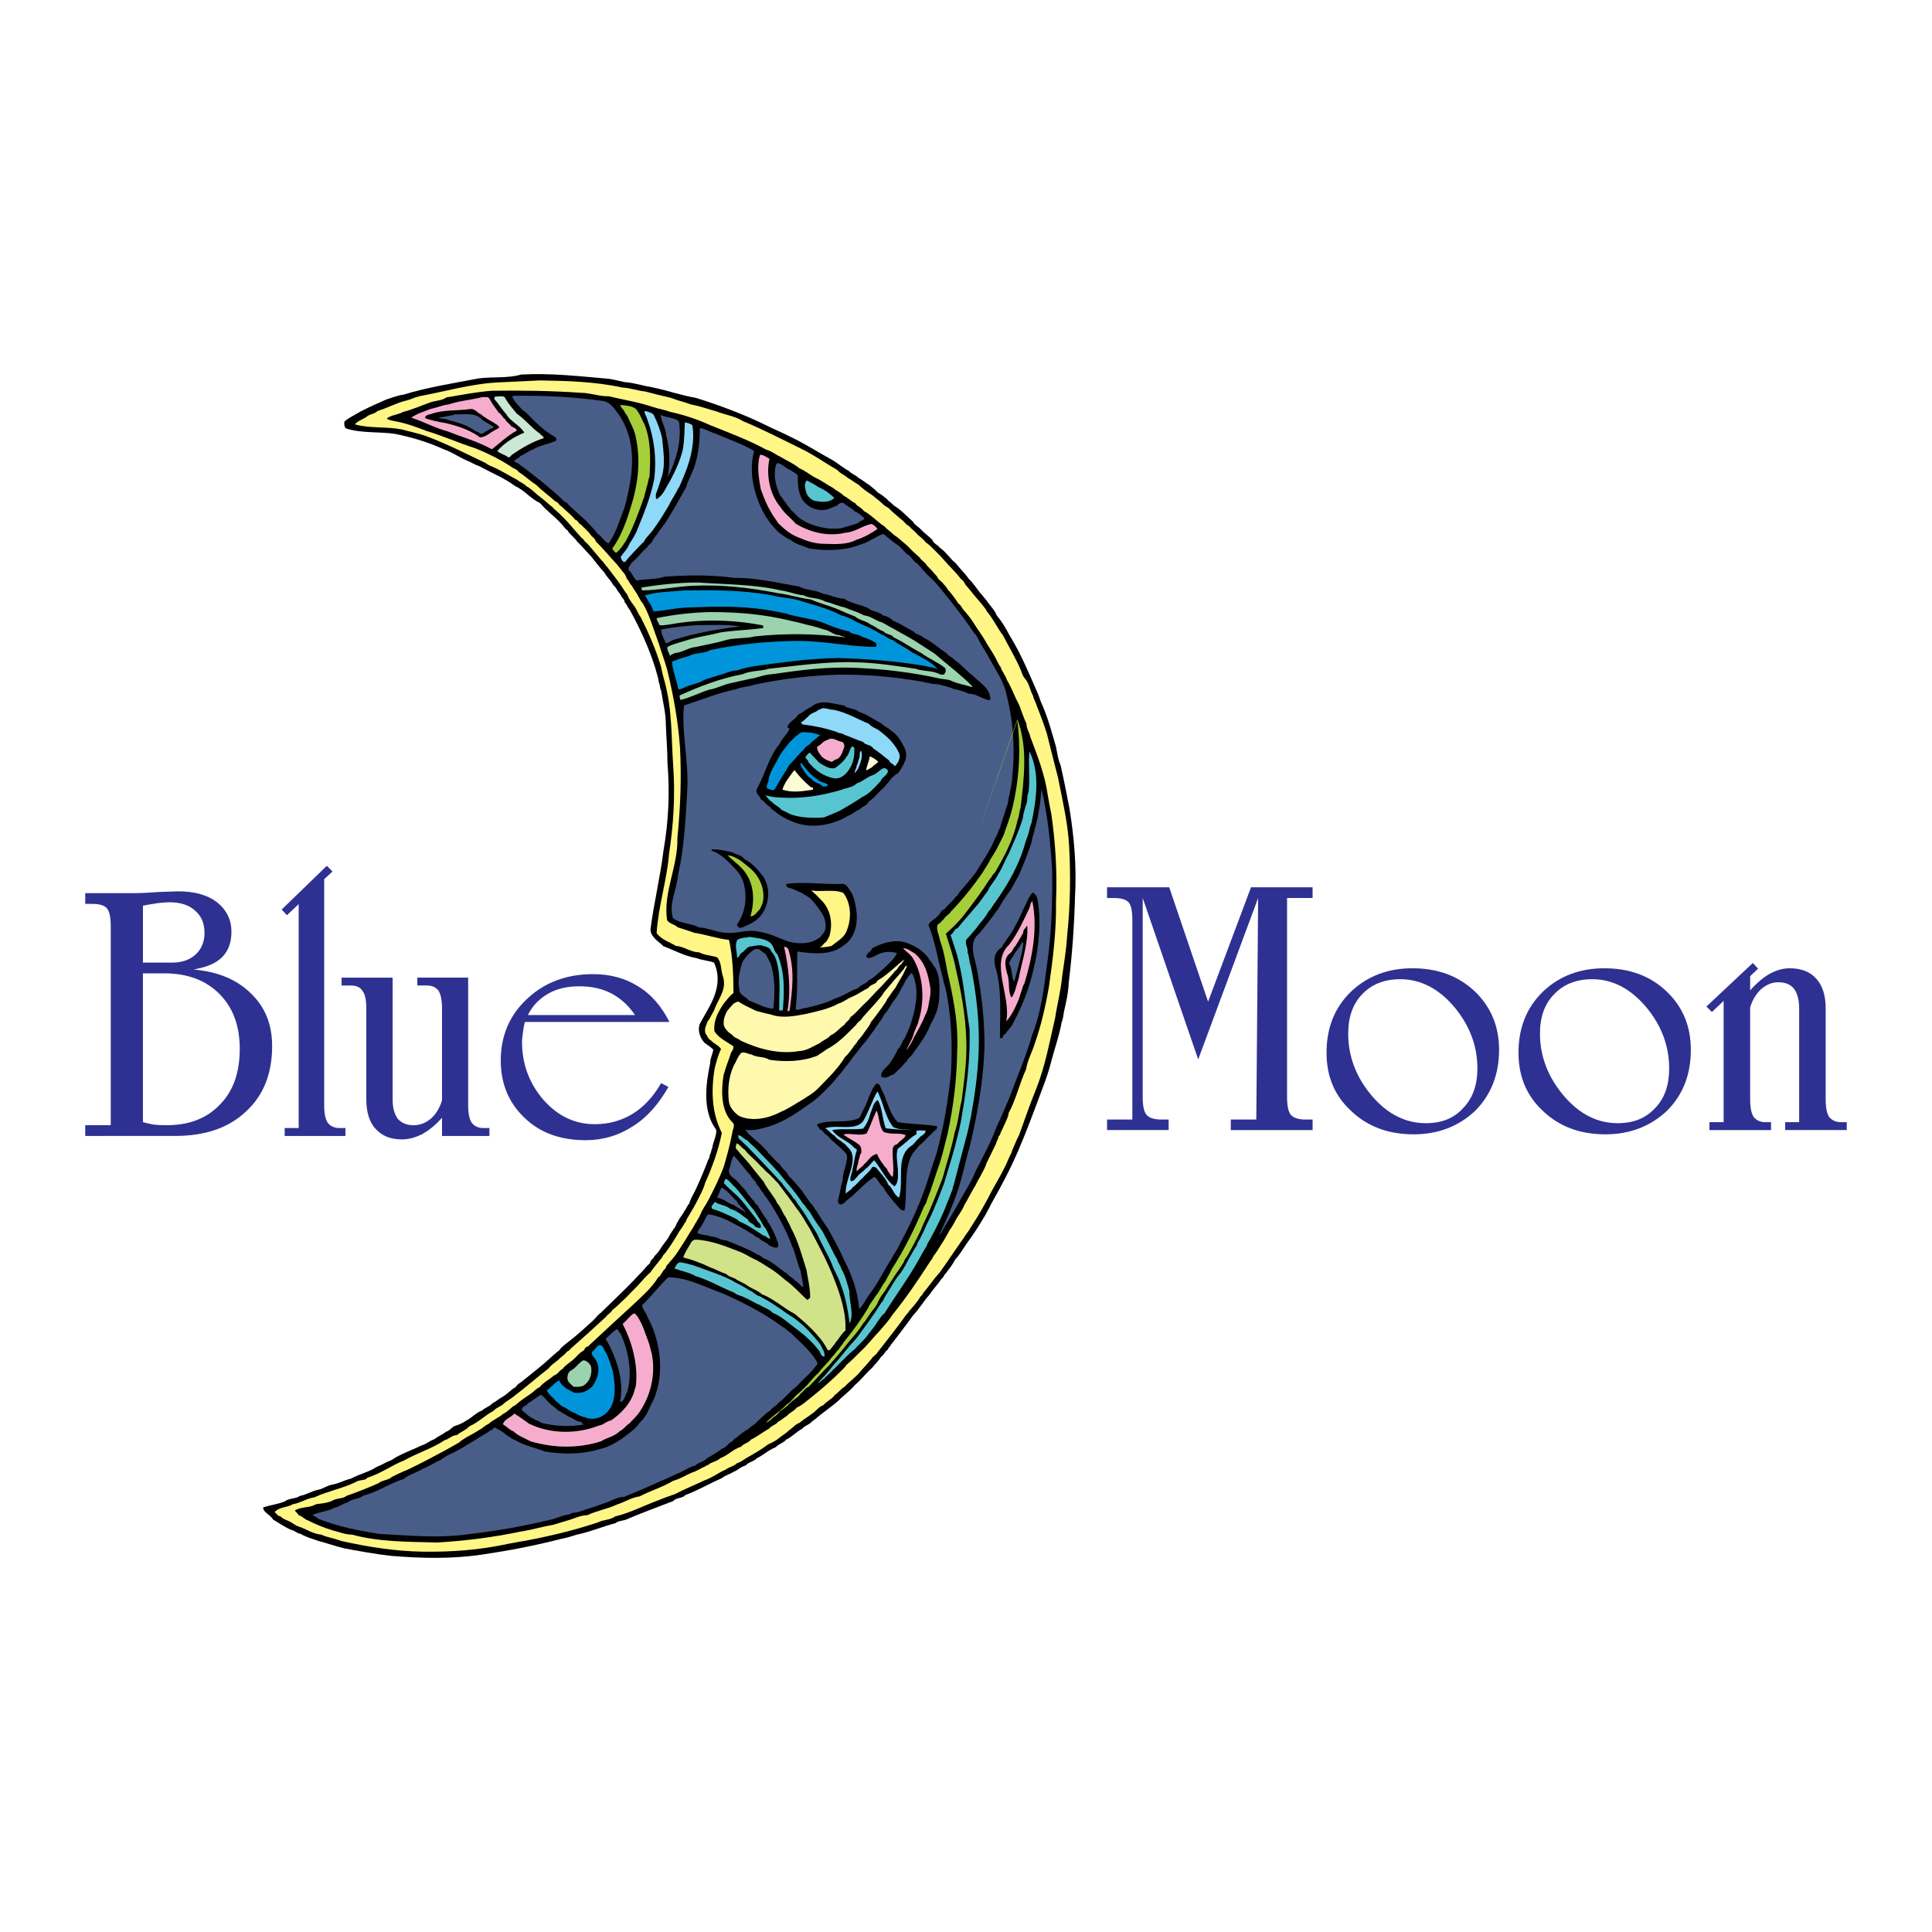
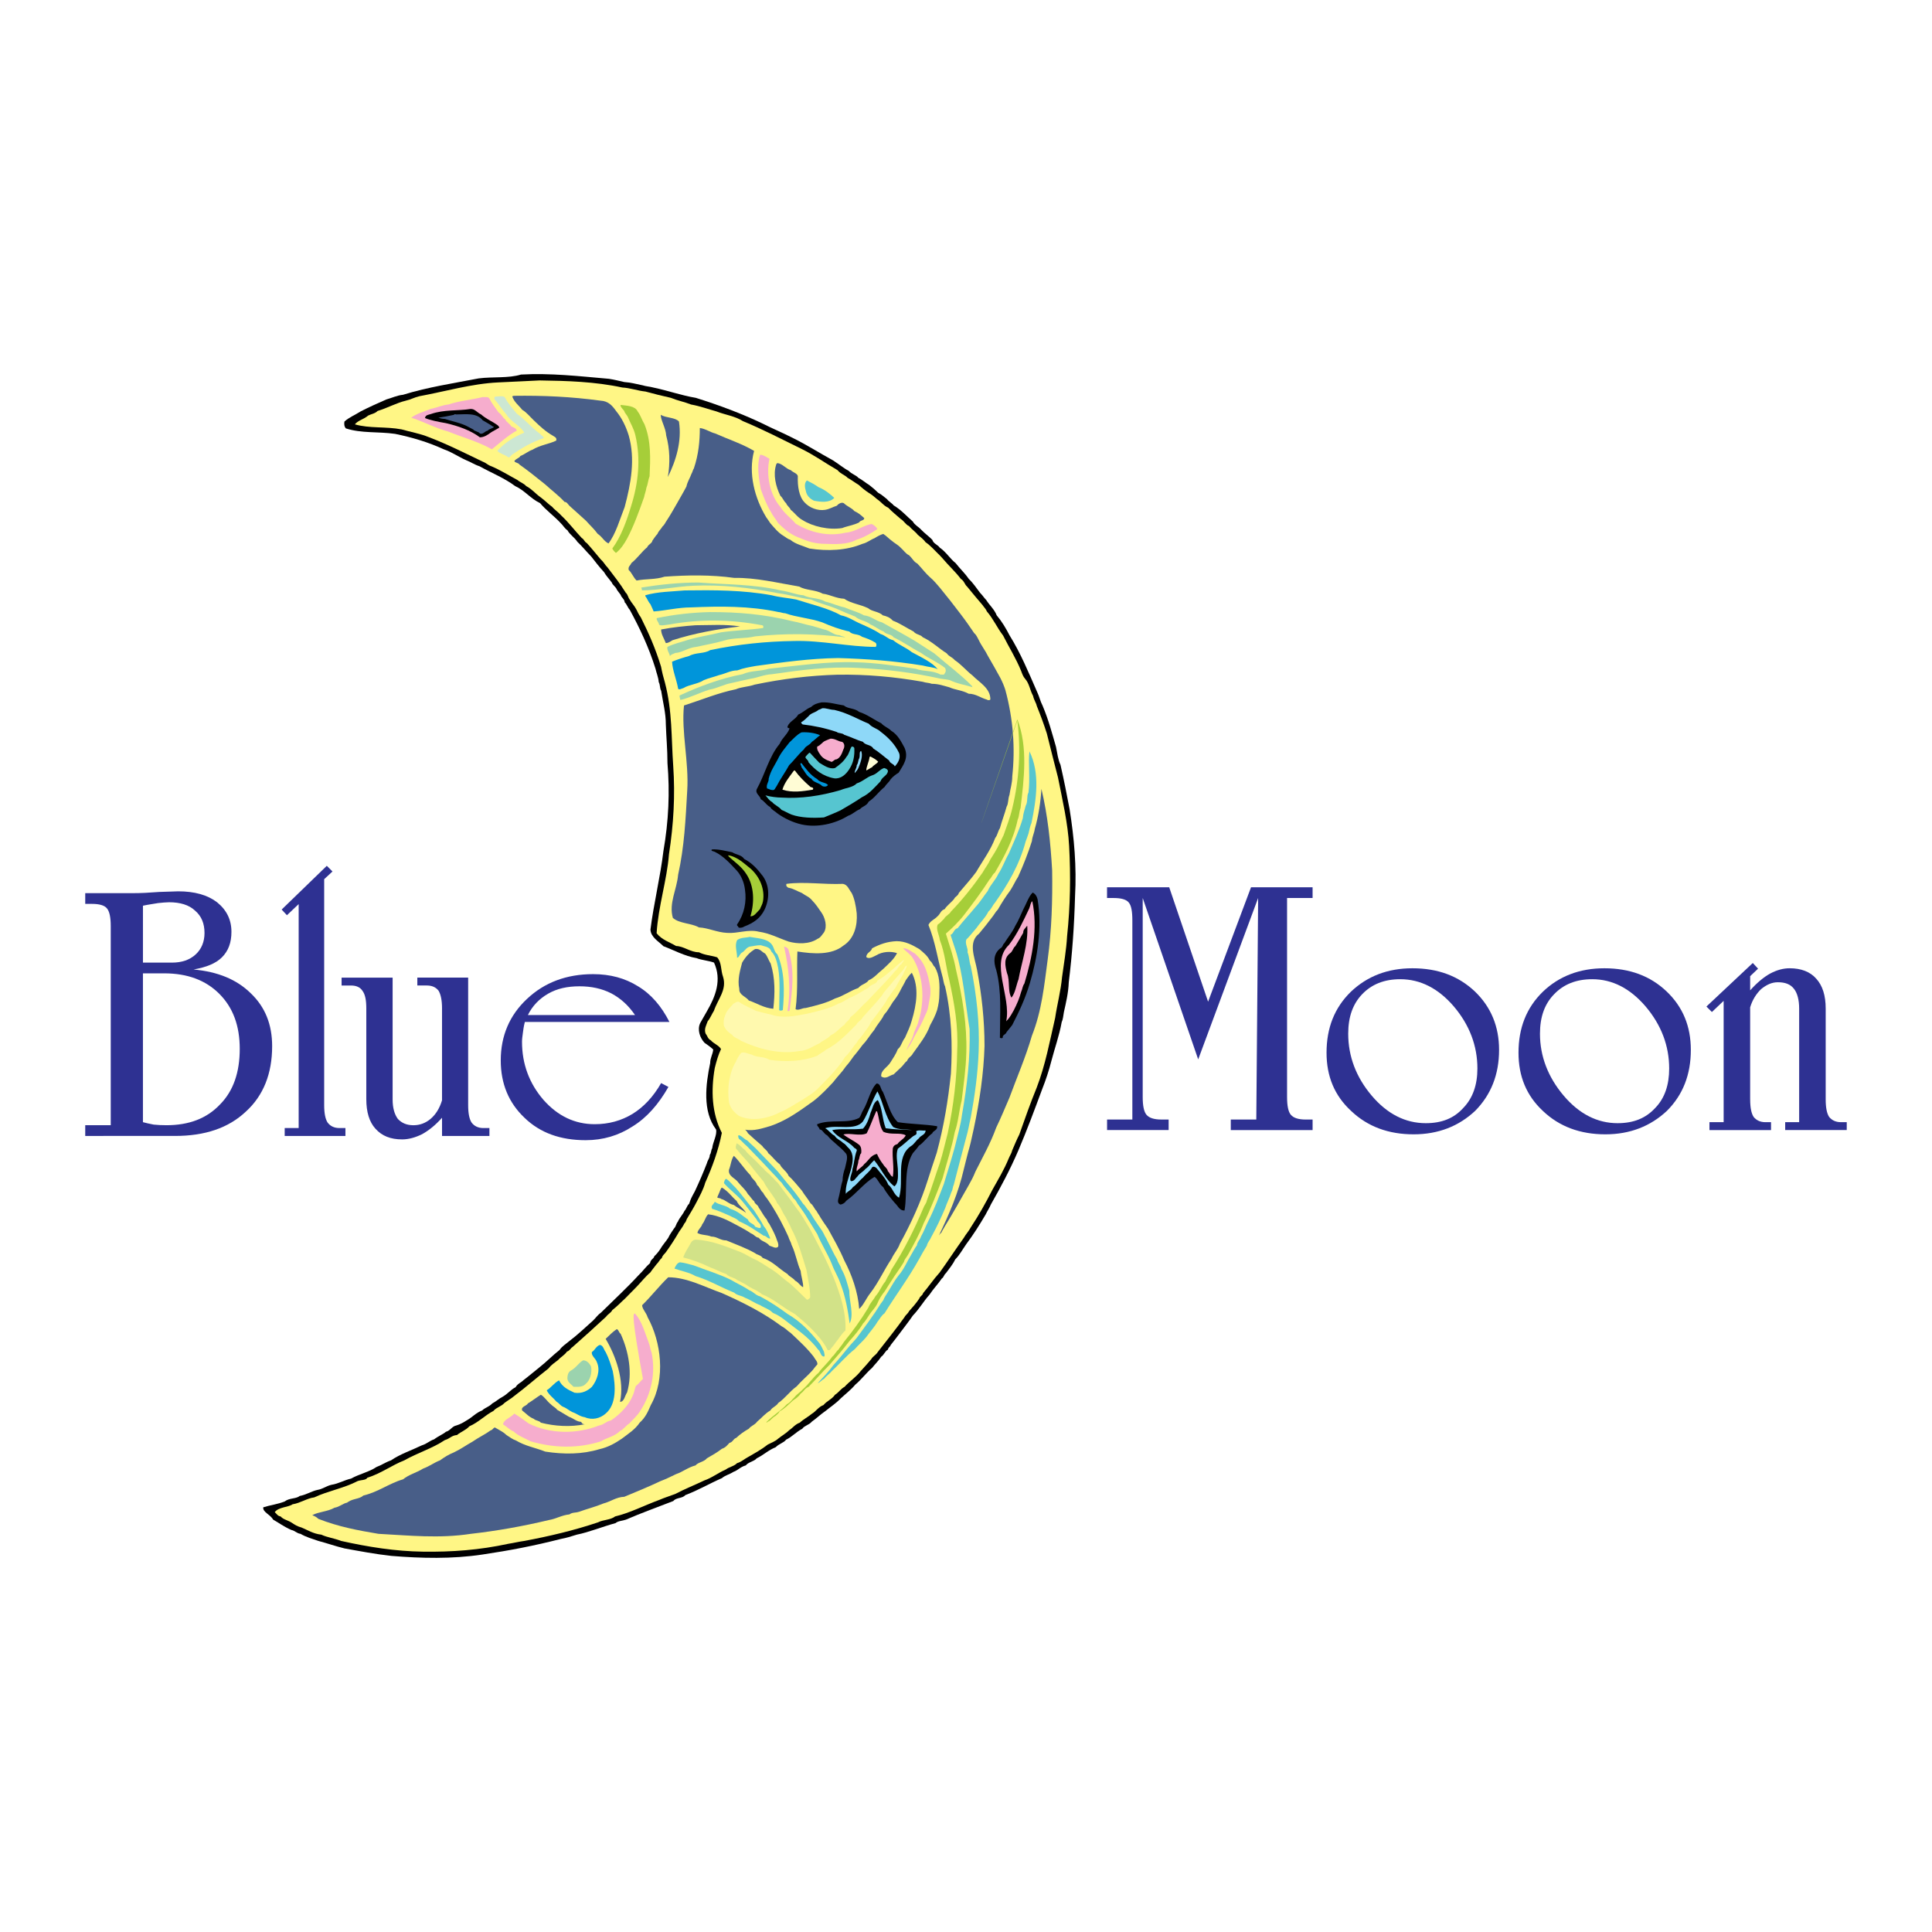
<svg xmlns="http://www.w3.org/2000/svg" version="1.0" id="Layer_1" x="0px" y="0px" width="192.756px" height="192.756px" viewBox="0 0 192.756 192.756" enable-background="new 0 0 192.756 192.756" xml:space="preserve">
  <g>
    <polygon fill-rule="evenodd" clip-rule="evenodd" fill="#FFFFFF" points="0,0 192.756,0 192.756,192.756 0,192.756 0,0  " />
    <path fill-rule="evenodd" clip-rule="evenodd" d="M51.981,37.369c2.97-0.162,5.758,0.162,8.768,0.424   c0.545,0.081,0.99,0.202,1.536,0.323c0.626,0.041,1.232,0.202,1.818,0.323c0.384,0.122,0.708,0.122,1.071,0.223   c1.535,0.323,2.788,0.788,4.243,1.03c2.384,0.748,4.586,1.576,6.667,2.566c0.949,0.485,1.979,0.909,2.889,1.374   c1.495,0.728,2.768,1.556,4.142,2.304c0.545,0.343,1.07,0.788,1.576,1.05c0.283,0.323,0.707,0.404,0.95,0.687   c0.424,0.222,0.667,0.464,1.07,0.707c0.344,0.263,0.626,0.505,0.909,0.788c0.384,0.202,0.546,0.384,0.869,0.626   c0.222,0.283,0.505,0.404,0.667,0.626c0.748,0.444,1.333,1.111,1.919,1.616c0.202,0.364,0.525,0.485,0.808,0.788   c0.384,0.404,0.748,0.646,1.131,1.03c0.121,0.404,0.545,0.485,0.748,0.788c0.606,0.404,1.071,1.151,1.576,1.535   c0.404,0.525,0.95,1.031,1.313,1.576c0.465,0.445,0.788,0.95,1.132,1.395c0.242,0.242,0.404,0.505,0.606,0.707   c0.343,0.546,0.828,0.95,1.05,1.536c0.525,0.626,0.909,1.273,1.273,1.98c1.11,1.778,1.898,3.697,2.768,5.677   c0.222,0.465,0.303,0.909,0.546,1.374c0.586,1.394,0.949,2.768,1.333,4.102c0.121,0.606,0.202,1.272,0.444,1.778   c0.344,1.495,0.626,2.93,0.909,4.424c0.465,2.909,0.707,5.758,0.546,8.667c-0.081,2.97-0.283,5.818-0.627,8.606   c-0.04,1.071-0.282,2.061-0.484,2.97c-0.081,0.425-0.081,0.707-0.223,1.011c-0.242,1.354-0.687,2.565-1.03,3.879   c-0.242,0.949-0.546,1.879-0.909,2.788c-0.747,2.02-1.535,4.142-2.363,6.081c-0.829,1.939-1.778,3.717-2.769,5.454   c-0.161,0.385-0.343,0.627-0.505,0.971c-0.626,1.07-1.232,2.021-1.939,2.97c-0.384,0.545-0.667,1.091-1.111,1.535   c-0.263,0.546-0.626,0.949-0.929,1.374c-0.202,0.161-0.202,0.404-0.404,0.525c-0.404,0.586-0.829,1.01-1.233,1.616   c-0.626,0.707-1.01,1.414-1.656,2.081c-0.384,0.565-0.788,1.07-1.131,1.535c-0.364,0.484-0.748,0.99-1.071,1.394   c-0.081,0.223-0.243,0.223-0.283,0.465c-0.303,0.162-0.384,0.525-0.667,0.707c-0.263,0.404-0.626,0.748-0.909,1.111   c-0.545,0.465-1.091,1.192-1.697,1.697c-0.384,0.465-0.909,0.869-1.414,1.333c-0.505,0.525-0.99,0.829-1.536,1.273   c-0.505,0.344-0.909,0.747-1.374,1.07c-0.283,0.344-0.728,0.384-0.95,0.707c-0.646,0.344-0.99,0.788-1.616,1.092   c-0.242,0.322-0.707,0.403-1.03,0.747c-0.788,0.323-1.192,0.768-1.899,1.111c-0.263,0.323-0.828,0.363-1.091,0.707   c-0.565,0.161-0.768,0.484-1.232,0.646c-0.404,0.263-0.828,0.344-1.151,0.626c-1.252,0.546-2.283,1.172-3.657,1.697   c-0.283,0.344-0.909,0.223-1.192,0.586c-1.495,0.586-3.192,1.192-4.728,1.858c-0.324,0.121-0.788,0.121-1.031,0.344   c-1.333,0.363-2.646,0.909-3.858,1.151c-0.646,0.202-1.03,0.323-1.576,0.425c-2.687,0.687-5.091,1.151-7.818,1.556   c-3.071,0.465-6.122,0.384-9.112,0.142c-1.657-0.183-3.111-0.465-4.687-0.748c-0.909-0.223-1.697-0.505-2.606-0.747   c-0.646-0.223-1.232-0.385-1.778-0.707c-0.364-0.041-0.566-0.324-0.909-0.384c-0.748-0.324-1.273-0.728-1.818-1.031   c-0.202-0.323-0.464-0.484-0.626-0.626c-0.202-0.162-0.404-0.363-0.363-0.606c0.707-0.222,1.435-0.303,2.141-0.586   c0.465-0.363,1.132-0.242,1.496-0.545c0.667-0.121,1.192-0.485,1.778-0.606c0.505-0.08,0.869-0.384,1.374-0.505   c0.748-0.121,1.273-0.465,1.98-0.626c0.788-0.445,1.818-0.667,2.525-1.152c0.545-0.201,0.869-0.464,1.455-0.666   c0.909-0.627,2.021-0.99,3.071-1.495c0.525-0.162,0.748-0.444,1.233-0.606c0.384-0.303,0.828-0.465,1.171-0.747   c0.444-0.121,0.606-0.546,1.03-0.627c0.404-0.121,0.748-0.323,1.03-0.505c0.586-0.323,0.909-0.747,1.536-0.989   c0.364-0.324,0.707-0.364,1.03-0.708c0.384-0.201,0.667-0.484,1.031-0.666c0.505-0.283,0.828-0.728,1.292-0.95   c0.202-0.363,0.586-0.484,0.788-0.707c0.586-0.444,1.071-0.868,1.536-1.232c0.748-0.586,1.435-1.293,2.061-1.777   c0.263-0.384,0.626-0.586,0.95-0.869c0.788-0.586,1.616-1.374,2.364-2.04c0.303-0.283,0.505-0.606,0.788-0.788   c1.293-1.273,2.646-2.525,3.778-3.758c0.485-0.465,0.748-0.869,1.151-1.213c0.041-0.363,0.384-0.444,0.424-0.687   c0.202-0.182,0.404-0.424,0.566-0.667c0.263-0.464,0.586-0.788,0.828-1.172c0.162-0.363,0.424-0.687,0.586-0.949   c0.202-0.202,0.202-0.484,0.364-0.646c0.182-0.424,0.465-0.667,0.667-1.091c0.202-0.202,0.242-0.525,0.464-0.707   c0.162-0.525,0.323-0.788,0.565-1.232c0.465-0.99,0.869-1.939,1.212-2.828c0.081-0.324,0.283-0.485,0.283-0.809   c0.162-0.222,0.121-0.505,0.242-0.667c0.061-0.626,0.505-1.333,0.384-1.879c-1.374-1.818-1.03-4.505-0.586-6.626   c0-0.525,0.263-0.869,0.303-1.354c-0.303-0.283-0.586-0.465-0.869-0.667c-0.464-0.505-0.747-1.313-0.424-1.98   c0.202-0.384,0.464-0.788,0.667-1.172c0.869-1.494,1.495-3.131,0.707-4.848c-0.545-0.202-1.252-0.243-1.737-0.445   c-1.212-0.202-2.323-0.828-3.313-1.192c-0.505-0.505-1.252-0.889-1.293-1.657c0.323-2.586,0.99-5.273,1.293-7.839   c0.525-3.01,0.646-5.879,0.404-8.768c0-1.374-0.122-2.626-0.162-3.859c0-1.151-0.283-2.162-0.465-3.354   c-0.162-0.283-0.081-0.586-0.242-0.869c-0.041-0.505-0.243-0.949-0.323-1.333c-0.667-2.142-1.576-4.061-2.566-5.879   c-0.222-0.243-0.303-0.566-0.505-0.748c-0.04-0.363-0.323-0.444-0.404-0.748c-0.142-0.202-0.263-0.323-0.384-0.525   c-0.121-0.303-0.404-0.424-0.505-0.707c-0.283-0.384-0.565-0.667-0.768-1.03c-0.465-0.505-0.889-1.05-1.293-1.576   c-0.505-0.505-0.869-0.99-1.374-1.455c-0.283-0.445-0.748-0.707-0.99-1.152c-0.283-0.182-0.444-0.505-0.667-0.707   c-0.647-0.707-1.475-1.293-2.061-2c-0.95-0.445-1.536-1.273-2.485-1.697c-1.03-0.788-2.445-1.354-3.556-1.98   c-0.505-0.162-0.91-0.444-1.293-0.585c-0.828-0.364-1.454-0.829-2.283-1.111c-1.535-0.707-3.172-1.192-4.849-1.536   c-1.697-0.242-3.354-0.041-4.91-0.545c-0.182-0.202-0.182-0.485-0.141-0.687c0.464-0.424,1.091-0.667,1.616-1.01   c0.869-0.445,1.737-0.829,2.565-1.192c0.586-0.162,1.051-0.404,1.657-0.465c2.485-0.768,5.051-1.151,7.556-1.636   C49.193,37.571,50.729,37.753,51.981,37.369L51.981,37.369z" />
    <path fill-rule="evenodd" clip-rule="evenodd" fill="#FFF685" d="M53.84,37.955c2.727,0.04,5.535,0.121,8.243,0.707   c0.788,0.041,1.536,0.323,2.323,0.404c0.869,0.242,1.637,0.424,2.525,0.626c0.687,0.283,1.354,0.404,2.021,0.667   c0.909,0.162,1.778,0.485,2.525,0.688c0.869,0.343,1.859,0.464,2.646,0.97c2,0.828,3.899,1.818,5.758,2.727   c1.374,0.667,2.445,1.455,3.677,2.162c0.343,0.404,0.748,0.484,1.01,0.768c0.404,0.222,0.707,0.464,1.111,0.707   c0.324,0.303,0.626,0.545,0.99,0.788c0.343,0.202,0.545,0.384,0.828,0.626c0.424,0.283,0.667,0.667,1.131,0.869   c0.404,0.424,0.869,0.788,1.232,1.111c0.364,0.222,0.505,0.586,0.829,0.707c0.283,0.344,0.667,0.586,0.869,0.869   c0.323,0.262,0.626,0.505,0.788,0.748c0.505,0.343,0.829,0.747,1.253,1.151c0.202,0.182,0.283,0.303,0.444,0.464   c0.586,0.708,1.252,1.293,1.818,2.041c0.343,0.202,0.384,0.566,0.626,0.768c0.545,0.667,1.03,1.252,1.535,1.838   c0.162,0.242,0.323,0.364,0.444,0.646c0.667,0.788,1.011,1.616,1.616,2.404c0.586,1.172,1.293,2.283,1.799,3.536   c0.121,0.323,0.202,0.565,0.403,0.788c0.425,0.484,0.465,1.111,0.788,1.697c0.081,0.404,0.323,0.727,0.364,0.99   c0.384,0.95,0.707,1.819,1.01,2.768c0.363,1.414,0.728,2.95,1.111,4.384c0.444,2.243,0.99,4.566,1.111,6.829   c0.161,2.99,0.121,5.94-0.202,8.99c-0.081,1.415-0.323,2.748-0.505,4.102c-0.122,1.374-0.485,2.688-0.688,4.061   c-0.545,2.364-0.97,4.688-1.838,6.95c-0.646,1.575-1.192,3.151-1.738,4.687c-0.282,0.546-0.484,1.071-0.707,1.576   c-0.08,0.323-0.202,0.465-0.323,0.748c-0.505,1.232-1.07,2.141-1.656,3.191c-0.667,1.313-1.374,2.566-2.162,3.758   c-0.202,0.384-0.485,0.667-0.687,1.03c-0.869,1.213-1.616,2.364-2.404,3.455c-0.626,0.688-1.091,1.395-1.657,2.061   c-0.081,0.283-0.303,0.283-0.384,0.546c-0.323,0.485-0.667,0.869-1.03,1.272c-0.122,0.263-0.324,0.344-0.445,0.586   c-0.828,1.152-1.798,2.364-2.667,3.476c-0.162,0.282-0.485,0.424-0.646,0.707c-0.344,0.403-0.667,0.787-1.051,1.191   c-0.485,0.627-1.152,1.051-1.616,1.576c-0.364,0.182-0.606,0.586-0.95,0.788c-0.323,0.465-0.828,0.626-1.151,1.03   c-0.505,0.182-0.748,0.626-1.132,0.849c-0.444,0.363-0.868,0.565-1.232,0.909c-0.465,0.161-0.708,0.525-1.03,0.728   c-0.344,0.343-0.788,0.586-1.131,0.868c-0.283,0.263-0.646,0.384-1.03,0.586c-0.586,0.465-1.313,0.869-1.98,1.253   c-0.384,0.202-0.667,0.484-1.091,0.605c-0.283,0.304-0.808,0.384-1.111,0.627c-0.788,0.343-1.374,0.828-2.142,1.091   c-1.01,0.484-2,0.869-2.909,1.354c-0.545,0.202-1.111,0.384-1.576,0.586c-1.536,0.565-2.97,1.313-4.424,1.656   c-0.465,0.364-1.212,0.323-1.697,0.586c-2.404,0.809-4.889,1.395-7.374,1.859c-0.586,0.08-1.03,0.201-1.576,0.282   c-2.889,0.627-5.637,0.828-8.526,0.788c-2.768-0.04-5.435-0.465-8.162-1.07c-0.667-0.263-1.374-0.344-1.98-0.627   c-0.788-0.08-1.374-0.464-1.96-0.707c-0.444-0.121-0.687-0.282-0.99-0.484c-0.404-0.263-0.828-0.304-1.111-0.627   c-0.303-0.04-0.384-0.263-0.586-0.424c0.384-0.525,1.374-0.485,1.778-0.788c0.788-0.121,1.455-0.606,2.162-0.687   c1.313-0.627,3.011-0.93,4.304-1.616c0.323-0.142,0.869-0.081,0.99-0.344c1.415-0.444,2.404-1.232,3.697-1.737   c1.313-0.748,2.808-1.192,4.041-2.021c0.505-0.142,0.667-0.465,1.212-0.505c0.444-0.364,0.869-0.465,1.232-0.869   c0.929-0.404,1.576-1.111,2.404-1.535c0.303-0.364,0.788-0.444,1.091-0.788c0.364-0.283,0.687-0.444,0.99-0.707   c1.111-0.828,2.323-1.899,3.394-2.728c0.283-0.363,0.626-0.586,0.99-0.868c0.243-0.283,0.667-0.506,0.869-0.829   c0.283-0.081,0.384-0.363,0.545-0.444c1.111-0.97,2.324-2.081,3.354-3.03c0.202-0.283,0.485-0.384,0.626-0.667   c0.525-0.404,0.909-0.828,1.273-1.151c0.364-0.384,0.788-0.788,1.152-1.172c0.464-0.484,0.889-1.03,1.374-1.435   c0.202-0.303,0.384-0.505,0.626-0.828c0.202-0.182,0.283-0.425,0.525-0.626c0.061-0.243,0.222-0.344,0.384-0.546   c0.485-0.667,0.949-1.394,1.333-2.061c0.202-0.303,0.404-0.546,0.526-0.828c0.202-0.183,0.202-0.425,0.282-0.506   c0.303-0.505,0.626-1.03,0.889-1.535c0.364-0.707,0.728-1.354,0.909-2.021c0.707-1.575,1.313-3.232,1.657-4.97   c-1.01-1.979-1.091-4.223-0.707-6.465c0.162-0.667,0.363-1.354,0.626-1.899c-0.223-0.384-0.748-0.545-1.011-0.869   c-0.323-0.161-0.323-0.424-0.525-0.666c-0.182-0.465,0.081-0.869,0.202-1.232c0.283-0.344,0.444-0.788,0.626-1.051   c0.404-1.192,1.313-2.102,0.91-3.394c-0.243-0.667-0.122-1.415-0.586-1.94c-0.627-0.202-1.233-0.202-1.819-0.505   c-0.869,0-1.495-0.606-2.283-0.626c-0.667-0.404-1.414-0.606-1.939-1.273c0.162-2.687,1.03-5.293,1.232-7.879   c0.464-3.01,0.626-5.879,0.424-8.809c-0.202-2.849-0.081-5.475-0.829-8.324c-0.162-0.545-0.283-1.03-0.384-1.576   c-0.565-1.859-1.273-3.435-2.021-4.93c-0.202-0.283-0.323-0.525-0.424-0.748c-0.202-0.404-0.485-0.667-0.687-1.03   c-0.182-0.242-0.182-0.505-0.384-0.667c-0.586-0.95-1.192-1.697-1.818-2.525c-0.283-0.283-0.384-0.546-0.667-0.788   c-0.485-0.566-0.909-1.111-1.414-1.657c-0.242-0.121-0.283-0.404-0.485-0.485c-0.748-0.788-1.252-1.495-2.041-2.243   c-0.323-0.364-0.728-0.626-0.909-0.869c-0.444-0.323-0.707-0.626-1.152-0.95c-0.545-0.384-0.868-0.828-1.454-1.131   c-0.243-0.283-0.586-0.364-0.869-0.606c-0.869-0.465-1.697-0.99-2.606-1.374c-0.364-0.121-0.505-0.323-0.828-0.444   c-1.778-0.849-3.475-1.717-5.375-2.445c-0.929-0.384-1.919-0.545-2.748-0.788c-1.576-0.303-3.232-0.081-4.667-0.505   c0.323-0.404,0.909-0.505,1.313-0.869c0.303-0.162,0.707-0.202,0.95-0.464c1.05-0.323,1.838-0.788,2.828-1.031   c0.525-0.121,0.828-0.323,1.354-0.444c2.525-0.464,5.233-1.252,7.839-1.374C51.113,38.076,52.466,38.036,53.84,37.955L53.84,37.955   z" />
-     <path fill-rule="evenodd" clip-rule="evenodd" d="M49.072,38.985c2.95-0.041,5.879,0,8.87,0.202c0.95,0,1.899,0.384,2.768,0.344   c1.333,0.323,2.647,0.525,3.899,0.909c0.364,0.121,0.667,0.202,1.071,0.323c0.384,0.081,0.869,0.202,1.151,0.323   c1.415,0.303,2.748,0.748,4.021,1.333c1.96,0.788,3.859,1.495,5.597,2.444c0.585,0.162,0.868,0.465,1.333,0.667   c0.727,0.444,1.394,0.707,1.98,1.192c0.707,0.303,1.192,0.788,1.818,1.05c0.545,0.283,1.03,0.647,1.536,0.91   c0.363,0.323,0.707,0.404,1.07,0.788c0.424,0.202,0.708,0.525,1.131,0.728c0.202,0.343,0.647,0.424,0.869,0.788   c0.748,0.384,1.394,1.131,2.061,1.535c0.283,0.343,0.626,0.505,0.909,0.829c0.505,0.303,0.828,0.667,1.293,1.03   c0.445,0.465,0.869,0.869,1.313,1.253c0.223,0.364,0.505,0.404,0.708,0.788c0.384,0.363,0.667,0.707,1.03,1.111   c0.101,0.344,0.545,0.505,0.667,0.788c0.262,0.202,0.343,0.505,0.586,0.707c0.282,0.384,0.585,0.708,0.828,1.152   c0.283,0.182,0.404,0.505,0.545,0.667c0.364,0.384,0.727,0.869,0.95,1.212c0.484,0.788,0.949,1.354,1.394,2.182   c0.263,0.424,0.546,0.828,0.748,1.212c0.263,0.404,0.343,0.788,0.626,1.111c0.081,0.343,0.242,0.464,0.363,0.748   c0.183,0.242,0.223,0.545,0.384,0.747c0.404,0.748,0.708,1.576,1.111,2.323c0.223,0.566,0.465,1.354,0.707,1.819   c0,0.525,0.304,0.869,0.385,1.313c0.727,1.919,1.475,3.859,1.737,5.798c0.121,0.707,0.242,1.333,0.363,1.919   c0.425,2.97,0.586,5.839,0.465,8.728c0.04,2.91-0.303,5.718-0.707,8.485c-0.344,2-0.788,3.899-1.414,5.678   c-0.283,0.909-0.707,1.616-0.869,2.565c-0.667,1.454-0.99,2.99-1.737,4.364c-0.041,0.403-0.242,0.727-0.323,0.949   c-0.142,0.323-0.223,0.485-0.344,0.747c-0.161,0.202-0.121,0.485-0.323,0.606c-0.04,0.344-0.242,0.505-0.263,0.747   c-0.323,0.667-0.605,1.253-0.949,1.94c-0.121,0.384-0.283,0.707-0.485,1.05c-0.201,0.445-0.424,0.707-0.585,1.111   c-0.444,0.707-0.748,1.374-1.152,2.041c-0.262,0.646-0.667,1.07-0.95,1.656c-0.182,0.323-0.303,0.565-0.504,0.809   c-0.202,0.424-0.384,0.667-0.586,1.05c-0.324,0.525-0.606,0.95-0.869,1.354c-0.202,0.182-0.242,0.464-0.444,0.666   c-1.172,1.818-2.404,3.657-3.778,5.354c-0.444,0.687-0.869,1.11-1.354,1.696c-0.667,0.688-1.293,1.516-1.919,2.062   c-0.445,0.464-0.909,0.908-1.354,1.293c-0.182,0.282-0.384,0.444-0.586,0.646c-1.132,1.131-2.324,2.121-3.475,3.03   c-0.303,0.242-0.546,0.424-0.909,0.586c-0.263,0.363-0.707,0.485-0.97,0.828c-0.323,0.161-0.565,0.444-0.868,0.565   c-0.243,0.344-0.688,0.384-0.91,0.707c-0.667,0.344-1.151,0.788-1.818,1.092c-0.202,0.322-0.708,0.363-0.95,0.687   c-0.909,0.303-1.293,0.869-2.122,1.172c-0.282,0.323-0.909,0.363-1.192,0.667c-0.121,0.04-0.202,0.04-0.242,0.121   c-0.505,0.201-0.869,0.484-1.333,0.626c-0.707,0.283-1.192,0.646-1.899,0.828c-1.071,0.646-2.283,0.99-3.354,1.556   c-0.909,0.142-1.414,0.546-2.202,0.788c-0.949,0.465-2.182,0.667-3.01,1.091c-0.667,0-1.293,0.323-1.838,0.485   c-0.525,0.161-1.03,0.303-1.536,0.465c-1.151,0.201-2.222,0.525-3.394,0.707c-2.728,0.565-5.455,0.909-8.223,1.07   c-2.909-0.081-5.758-0.04-8.505-0.788c-0.708,0-1.313-0.282-1.939-0.424c-0.909-0.283-1.697-0.606-2.445-0.99   c-0.444-0.161-0.505-0.404-0.95-0.525c-0.081-0.222-0.242-0.263-0.364-0.465c0.606-0.403,1.516-0.242,2.101-0.626   c0.626-0.081,1.071-0.121,1.576-0.323c0.485-0.323,1.151-0.202,1.455-0.505c1.152-0.404,2.222-0.828,3.212-1.272   c0.424-0.344,1.01-0.283,1.333-0.627c0.505-0.242,0.99-0.484,1.535-0.707c1.232-0.565,2.445-1.232,3.556-1.818   c0.586-0.323,1.071-0.586,1.617-0.909c0.626-0.546,1.333-0.788,1.939-1.212c0.424-0.202,0.626-0.485,1.01-0.646   c0.444-0.425,0.99-0.586,1.434-0.99c0.505-0.223,0.828-0.707,1.252-0.889c0.485-0.444,0.99-0.768,1.495-1.111   c0.364-0.242,0.566-0.546,0.91-0.667c0.363-0.484,0.949-0.747,1.394-1.151c0.465-0.161,0.586-0.545,0.93-0.707   c0.202-0.323,0.565-0.505,0.788-0.707c0.525-0.363,0.788-0.869,1.313-1.111c0.081-0.242,0.202-0.363,0.384-0.384   c1.697-1.596,3.212-2.97,4.788-4.425c0.788-0.747,1.657-1.535,2.202-2.444c0.364-0.242,0.404-0.667,0.788-0.949   c0-0.283,0.283-0.404,0.363-0.586c0.708-0.728,1.091-1.476,1.616-2.263c0.263-0.465,0.505-0.829,0.748-1.213   c0.243-0.484,0.546-0.868,0.748-1.354c0.202-0.505,0.505-0.868,0.748-1.333c0.586-1.151,1.152-2.242,1.576-3.435   c0.323-1.111,0.626-2.202,0.828-3.313c0.041-0.384,0.323-0.747,0.041-1.03c-1.192-1.132-1.151-3.192-0.909-4.728   c0.242-0.869,0.525-1.535,0.748-2.242c0.121-0.202,0.323-0.445,0.202-0.667c-0.667-0.444-1.455-0.809-1.859-1.475   c-0.121-1.132,0.444-2.041,0.95-2.789c0.364-0.444,0.586-0.747,0.949-1.029c0-1.778-0.081-3.677-0.444-5.294   c-1.171-0.121-2.364-0.545-3.455-0.707c-0.606-0.202-1.111-0.384-1.657-0.545c-0.323-0.323-0.909-0.364-1.071-0.748   c-0.404-2.728,1.111-5.374,1.03-8.142c0.303-3.071,0.424-6.021,0.263-9.031c-0.182-2.646-0.667-5.273-1.293-7.838   c-0.283-0.99-0.586-1.738-0.828-2.566c-0.505-1.354-0.909-2.809-1.576-3.98c-0.202-0.202-0.323-0.484-0.444-0.687   c-0.182-0.384-0.465-0.708-0.667-1.091c-0.243-0.242-0.303-0.525-0.505-0.707c-0.081-0.323-0.242-0.525-0.404-0.687   c-0.202-0.303-0.384-0.464-0.586-0.748c-0.707-0.748-1.333-1.535-2.101-2.283c-0.061-0.283-0.303-0.404-0.465-0.586   c-0.323-0.485-0.707-0.748-0.99-1.071c-0.303-0.121-0.303-0.444-0.546-0.465c-0.444-0.525-0.95-0.909-1.455-1.394   c-0.242-0.121-0.283-0.424-0.565-0.464c-0.626-0.566-1.293-1.03-1.919-1.657c-0.646-0.404-1.192-0.95-1.737-1.273   c-0.162-0.303-0.646-0.384-0.829-0.586c-1.111-0.707-2.263-1.293-3.475-1.778c-1.697-0.545-3.273-1.252-4.889-1.737   c-1.111-0.424-2.061-0.788-3.233-0.99c-0.283-0.081-0.565-0.081-0.748-0.263c0.465-0.363,1.131-0.363,1.617-0.646   c1.01-0.262,2-0.707,2.869-1.01c0.505-0.122,1.111-0.162,1.455-0.444C46.102,39.389,47.537,39.106,49.072,38.985L49.072,38.985z" />
    <path fill-rule="evenodd" clip-rule="evenodd" fill="#485E88" d="M51.274,39.491c2.889-0.041,5.677,0.081,8.647,0.484   c0.788,0.041,1.171,0.505,1.576,1.071c0.545,0.667,0.95,1.495,1.232,2.404c0.667,2.364,0.222,4.768-0.404,7.132   c-0.505,1.272-0.869,2.646-1.616,3.636c-0.444-0.202-0.626-0.667-1.071-0.949c-0.384-0.525-0.788-0.869-1.171-1.313   c-0.525-0.465-1.071-0.97-1.657-1.495c-0.162-0.162-0.243-0.384-0.485-0.384c-0.586-0.646-1.333-1.192-1.919-1.737   c-0.829-0.667-1.778-1.434-2.566-1.98c-0.121-0.202-0.404-0.162-0.525-0.343c0.162-0.283,0.484-0.283,0.606-0.525   c0.505-0.202,0.748-0.465,1.212-0.626c0.748-0.464,1.738-0.586,2.364-0.909c0.081-0.324-0.202-0.384-0.303-0.465   c-0.768-0.444-1.313-0.95-1.939-1.556c-0.404-0.384-0.708-0.788-1.152-1.051c-0.343-0.444-0.788-0.748-0.99-1.313   C51.193,39.45,51.193,39.531,51.274,39.491L51.274,39.491z" />
    <path fill-rule="evenodd" clip-rule="evenodd" fill="#CCE7D3" d="M49.416,39.571c0.283,0,0.808-0.121,0.95,0.081   c0.364,0.667,0.788,1.111,1.192,1.616c0.869,0.606,1.495,1.434,2.283,1.979c0.162,0.202,0.444,0.324,0.404,0.465   c-1.232,0.404-2.182,0.99-3.172,1.657c-0.142,0.162-0.263,0.323-0.384,0.242c-0.364-0.283-0.788-0.323-1.071-0.626   c0.748-0.829,1.697-1.414,2.687-1.818c-0.384-0.707-1.374-1.111-1.778-1.818c-0.424-0.465-0.788-1.071-1.172-1.495   C49.274,39.733,49.355,39.571,49.416,39.571L49.416,39.571z" />
    <path fill-rule="evenodd" clip-rule="evenodd" fill="#F6ADCD" d="M48.163,39.611c0.202,0.041,0.545-0.081,0.667,0.162   c0.283,0.546,0.586,0.91,0.909,1.374c0.323,0.202,0.404,0.525,0.667,0.687c0.122,0.303,0.444,0.424,0.606,0.707   c0.263,0.121,0.505,0.202,0.546,0.424c-0.909,0.485-1.738,1.273-2.485,1.859c-1.414-0.788-2.929-1.192-4.384-1.778   c-1.293-0.344-2.445-0.99-3.657-1.374c0.545-0.404,1.172-0.566,1.919-0.869c0.606-0.121,1.232-0.404,1.778-0.445   C45.88,39.975,47.052,39.895,48.163,39.611L48.163,39.611z" />
    <path fill-rule="evenodd" clip-rule="evenodd" fill="#A6CE39" d="M61.921,40.399c0.606,0.081,1.435,0.081,1.697,0.647   c0.323,0.424,0.404,0.828,0.687,1.292c0.667,1.697,0.586,3.395,0.505,5.172c-0.162,0.424-0.162,0.788-0.323,1.172   c-0.041,0.323-0.182,0.646-0.223,0.909c-0.525,1.475-1.03,2.889-1.697,4.142c-0.283,0.525-0.646,1.07-1.111,1.434   c-0.162-0.121-0.323-0.323-0.364-0.444c0.869-1.172,1.435-2.768,1.859-4.182c0.748-2.364,0.99-4.728,0.445-7.091   c-0.162-0.707-0.485-1.192-0.708-1.737c-0.121-0.323-0.364-0.485-0.404-0.707C62.123,40.804,61.861,40.561,61.921,40.399   L61.921,40.399z" />
    <path fill-rule="evenodd" clip-rule="evenodd" d="M46.93,40.804c0.445-0.041,0.688,0.384,1.071,0.545   c0.404,0.364,0.869,0.586,1.272,0.829c0.222,0.161,0.465,0.242,0.545,0.484c-0.283,0.182-0.626,0.344-0.869,0.505   c-0.323,0.242-0.667,0.464-1.071,0.464c-0.95-0.707-2.162-1.131-3.394-1.414c-0.707-0.121-1.535-0.283-2.081-0.505   c0.041-0.323,0.344-0.323,0.586-0.404C44.304,40.844,45.678,41.006,46.93,40.804L46.93,40.804z" />
-     <path fill-rule="evenodd" clip-rule="evenodd" fill="#8ED8F8" d="M64.406,41.006c0.242,0.081,0.687,0.182,0.808,0.384   c0.384,0.747,0.708,1.657,0.849,2.364c0.121,1.272,0.323,2.525,0,3.677c-0.222,0.667-0.384,1.293-0.626,1.859   c0,0.222-0.04,0.464,0.081,0.505c0.667-0.384,0.949-1.212,1.313-1.778c0.505-0.949,1.01-2,1.293-3.152   c0.162-0.909,0.162-1.939,0.202-2.728c0.242,0.041,0.545,0.122,0.748,0.283c0.283,1.616-0.162,3.394-0.707,4.728   c-0.202,0.525-0.404,0.99-0.606,1.455c-0.182,0.202-0.262,0.525-0.384,0.646c-0.202,0.424-0.444,0.707-0.626,1.131   c-0.525,0.909-1.071,1.778-1.657,2.566c-0.323,0.444-0.687,0.707-0.829,1.071c-0.646,0.626-1.111,1.151-1.616,1.697   c-0.121,0.122-0.202,0.364-0.404,0.364c-0.202-0.121-0.283-0.323-0.323-0.525c0.323-0.464,0.687-0.788,0.869-1.293   c0.323-0.485,0.646-0.99,0.829-1.515c0.687-1.657,1.313-3.232,1.656-4.97c0.243-2.04,0-4.02-0.667-5.859   c-0.081-0.323-0.303-0.606-0.303-0.868C64.386,41.006,64.406,41.006,64.406,41.006L64.406,41.006z" />
    <path fill-rule="evenodd" clip-rule="evenodd" fill="#485E88" d="M45.516,41.349c0.95,0,2.021-0.202,2.647,0.586   c0.323,0.202,0.667,0.363,0.99,0.606c0.041,0,0.121,0.041,0.121,0.041c-0.081,0.182-0.485,0.182-0.606,0.384   c-0.303,0.041-0.464,0.404-0.788,0.283c-0.121-0.202-0.545-0.202-0.667-0.404c-0.303-0.142-0.545-0.303-0.829-0.424   c-0.667-0.283-1.333-0.404-2-0.626c-0.283,0-0.525-0.081-0.646-0.121c0.525-0.081,0.99-0.162,1.536-0.283   C45.395,41.269,45.436,41.349,45.516,41.349L45.516,41.349z" />
    <path fill-rule="evenodd" clip-rule="evenodd" fill="#485E88" d="M65.922,41.39c0.545,0.323,1.454,0.242,1.818,0.667   c0.303,1.939-0.283,3.879-1.111,5.536c0.243-1.394,0.202-2.808-0.162-4.142C66.427,42.703,65.922,41.935,65.922,41.39L65.922,41.39   z" />
    <path fill-rule="evenodd" clip-rule="evenodd" fill="#485E88" d="M69.821,42.703c0.545,0.061,1.03,0.424,1.536,0.545   c1.313,0.586,2.687,1.03,3.879,1.738c-0.606,2.242,0.061,4.728,1.212,6.626c0.162,0.242,0.282,0.384,0.404,0.586   c0.424,0.485,0.788,0.95,1.333,1.273c0.242,0.141,0.384,0.303,0.667,0.384c0.525,0.444,1.232,0.586,1.899,0.869   c1.818,0.283,3.697,0.202,5.293-0.465c0.505-0.121,0.788-0.404,1.212-0.565c0.283-0.182,0.586-0.343,0.869-0.424   c0.323,0.202,0.545,0.465,0.828,0.667c0.323,0.283,0.626,0.404,0.909,0.708c0.323,0.283,0.505,0.606,0.829,0.747   c0.384,0.364,0.464,0.647,0.828,0.829c0.505,0.525,0.828,0.99,1.293,1.394c0.364,0.303,0.646,0.667,0.95,1.01   c0.748,0.909,1.394,1.737,2.02,2.565c0.546,0.708,0.99,1.354,1.415,1.98c0.242,0.202,0.323,0.465,0.444,0.667   c0.263,0.565,0.667,1.071,0.93,1.616c0.444,0.748,0.828,1.455,1.232,2.182c0.201,0.384,0.403,0.869,0.505,1.212   c0.788,2.93,0.99,5.798,0.687,8.606c0,0.707-0.202,1.253-0.282,1.859c-0.162,0.424-0.081,0.828-0.283,1.172   c-0.202,0.748-0.465,1.394-0.667,2.142c-0.202,0.303-0.242,0.707-0.465,0.97c-0.484,1.273-1.272,2.303-1.899,3.394   c-0.545,0.748-1.151,1.394-1.737,2.101c-0.081,0.303-0.364,0.344-0.464,0.586c-0.243,0.323-0.728,0.667-0.95,1.03   c-0.404,0.121-0.444,0.505-0.708,0.707c-0.283,0.324-0.727,0.445-0.909,0.869c0.667,1.616,0.929,3.434,1.374,5.05   c0.121,0.384,0.121,0.748,0.283,1.071c0.667,2.949,0.748,5.839,0.586,8.707c-0.283,2.728-0.707,5.253-1.414,7.9   c-0.323,0.949-0.606,1.817-0.869,2.646c-0.707,2.243-1.697,4.405-2.808,6.425c-0.202,0.586-0.586,0.95-0.829,1.495   c-0.748,1.111-1.293,2.364-2.121,3.435c-0.404,0.505-0.687,1.213-1.111,1.576c-0.121-1.697-0.748-3.435-1.495-4.849   c-0.485-1.151-1.071-2.142-1.616-3.151c-0.283-0.404-0.525-0.748-0.748-1.111c-0.121-0.243-0.283-0.425-0.404-0.667   c-0.243-0.242-0.323-0.586-0.586-0.747c-0.283-0.485-0.606-0.829-0.869-1.273c-0.445-0.505-0.829-1.03-1.313-1.454   c-0.182-0.465-0.707-0.748-0.869-1.152c-0.465-0.343-0.788-0.828-1.172-1.131c-0.121-0.323-0.444-0.444-0.586-0.707   c-0.525-0.444-0.99-0.869-1.435-1.272c-0.081-0.162-0.202-0.324-0.303-0.364c0.909,0.162,1.758-0.142,2.586-0.384   c1.697-0.586,2.97-1.576,4.263-2.485c0.748-0.586,1.354-1.232,1.94-1.858c0.444-0.586,0.909-1.03,1.272-1.576   c0.222-0.242,0.424-0.505,0.586-0.747s0.263-0.363,0.424-0.546c0.283-0.363,0.485-0.605,0.667-0.868   c0.445-0.445,0.768-1.031,1.152-1.476c0.283-0.505,0.586-0.828,0.869-1.293c0.121-0.323,0.364-0.464,0.485-0.707   c0.182-0.242,0.344-0.545,0.505-0.787c0.283-0.364,0.505-0.667,0.708-1.071c0.202-0.424,0.404-0.707,0.585-1.111   c0.202-0.263,0.324-0.505,0.606-0.748c0.748,1.436,0.465,3.192,0,4.748c-0.162,0.627-0.444,1.172-0.687,1.738   c-0.303,0.384-0.384,0.889-0.707,1.131c-0.182,0.485-0.505,0.949-0.707,1.272c-0.303,0.546-1.031,0.829-0.95,1.455   c0.485,0.323,0.829-0.121,1.232-0.202c0.303-0.303,0.505-0.465,0.828-0.788c0.202-0.202,0.303-0.424,0.505-0.545   c0.162-0.404,0.444-0.444,0.586-0.748c0.646-0.909,1.354-1.777,1.737-2.849c0.283-0.505,0.525-0.99,0.687-1.495   c0.142-0.525,0.222-1.07,0.222-1.535c0.041-0.909,0.041-1.939-0.465-2.768c-0.202-0.162-0.202-0.424-0.485-0.626   c-0.222-0.485-0.667-0.829-1.05-1.152c-0.667-0.384-1.354-0.788-2.263-0.788c-0.929,0.04-1.617,0.283-2.445,0.707   c-0.121,0.404-0.545,0.404-0.586,0.869c0.283,0.283,0.788-0.081,0.99-0.162c0.626-0.384,1.455-0.424,2.081-0.222   c-0.303,0.626-0.91,1.131-1.374,1.576c-0.545,0.424-0.909,0.909-1.455,1.131c-0.243,0.363-0.748,0.404-1.03,0.768   c-0.869,0.304-1.455,0.788-2.324,1.051c-0.828,0.444-1.899,0.707-2.929,0.949c-0.384,0-0.708,0.283-1.01,0.121   c0.263-1.979,0.101-3.939,0.182-5.757c1.576,0.242,3.394,0.384,4.586-0.586c1.091-0.687,1.415-2.02,1.333-3.212   c-0.081-0.788-0.242-1.535-0.505-2.041c-0.283-0.364-0.404-0.828-0.869-0.909c-1.939,0.081-3.839-0.243-5.637,0   c-0.081,0.243,0.101,0.323,0.182,0.384c0.525,0.081,0.909,0.363,1.354,0.525c0.384,0.283,0.748,0.384,1.03,0.748   c0.384,0.384,0.627,0.788,0.889,1.152c0.404,0.545,0.646,1.455,0.283,2.041c-0.202,0.242-0.343,0.525-0.626,0.626   c-0.828,0.566-2.021,0.525-2.889,0.283c-1.05-0.364-1.879-0.828-2.99-0.99c-1.071-0.263-2.102,0.202-3.152,0.121   c-0.99-0.04-1.899-0.505-2.809-0.545c-0.788-0.444-1.939-0.364-2.606-0.95c-0.424-1.455,0.404-2.849,0.525-4.303   c0.626-2.808,0.747-5.556,0.909-8.404c0.182-2.809-0.606-5.92-0.323-8.486c1.818-0.585,3.394-1.252,5.172-1.616   c0.626-0.263,1.172-0.222,1.879-0.465c2.808-0.586,5.495-0.909,8.263-0.99c2.909-0.041,5.637,0.202,8.505,0.707   c0.364,0.121,0.566,0.081,0.909,0.202c0.667,0,1.192,0.202,1.737,0.344c0.626,0.283,1.273,0.283,1.939,0.646   c0.708,0,1.213,0.424,1.818,0.586c0.081,0.081,0.344,0.081,0.344-0.041c0-1.111-1.132-1.697-1.778-2.364   c-0.626-0.485-1.131-1.111-1.778-1.536c-0.222-0.283-0.586-0.364-0.788-0.667c-0.828-0.525-1.495-1.192-2.404-1.616   c-0.222-0.283-0.667-0.243-0.909-0.566c-0.748-0.384-1.374-0.828-2.081-1.091c-0.283-0.323-0.626-0.444-0.99-0.525   c-0.384-0.384-1.111-0.384-1.455-0.707c-0.828-0.404-1.697-0.465-2.404-0.949c-0.828-0.041-1.435-0.425-2.142-0.505   c-0.707-0.404-1.697-0.323-2.323-0.707c-2.162-0.364-4.344-0.909-6.505-0.869c-2.283-0.324-4.728-0.283-6.95-0.122   c-0.869,0.303-1.899,0.202-2.788,0.384c-0.323-0.303-0.485-0.788-0.788-1.05c-0.081-0.364,0.182-0.444,0.263-0.687   c0.626-0.505,1.03-1.131,1.576-1.576c0.121-0.303,0.485-0.384,0.525-0.667c0.182-0.242,0.303-0.464,0.505-0.667   c0.122-0.323,0.364-0.485,0.505-0.748c0.202-0.162,0.283-0.404,0.444-0.626c0.323-0.485,0.626-1.03,0.909-1.515   c0.343-0.626,0.707-1.212,1.03-1.838c0.101-0.485,0.384-0.909,0.505-1.273c0.122-0.202,0.122-0.363,0.243-0.545   C69.7,45.329,69.821,43.996,69.821,42.703L69.821,42.703z" />
    <path fill-rule="evenodd" clip-rule="evenodd" fill="#F6ADCD" d="M75.902,45.37c0.303,0.04,0.586,0.242,0.869,0.404   c-0.363,1.616,0.041,3.596,1.091,4.809c0.444,0.707,1.071,1.111,1.515,1.657c1.495,0.909,3.273,1.313,4.97,0.909   c1.051-0.081,1.758-0.748,2.627-0.869c0.242,0.122,0.444,0.283,0.565,0.505c-0.667,0.444-1.313,0.828-2.101,1.071   c-0.869,0.485-2.081,0.444-3.111,0.404c-1.071,0-1.818-0.283-2.687-0.646c-0.869-0.343-1.414-0.869-2-1.414   c-0.243-0.424-0.525-0.707-0.728-1.131c-0.424-0.687-0.707-1.435-1.01-2.263c-0.202-1.131-0.404-2.364-0.081-3.395   C75.821,45.37,75.902,45.37,75.902,45.37L75.902,45.37z" />
    <path fill-rule="evenodd" clip-rule="evenodd" fill="#485E88" d="M77.559,46.198c0.545,0.081,0.829,0.566,1.333,0.708   c0.243,0.242,0.667,0.323,0.707,0.606c-0.041,0.99,0.121,2.041,0.667,2.606c0.485,0.545,1.313,0.869,2.061,0.748   c0.464-0.081,0.748-0.283,1.151-0.404c0.182-0.202,0.465-0.384,0.707-0.263c0.344,0.343,0.788,0.464,1.051,0.788   c0.404,0.182,0.687,0.424,0.99,0.707c0,0.263-0.424,0.202-0.505,0.424c-0.545,0.283-1.192,0.364-1.697,0.566   c-1.333,0.222-2.95-0.162-3.94-0.788c-0.525-0.283-0.788-0.727-1.192-1.03c-0.121-0.283-0.343-0.364-0.465-0.667   c-0.242-0.202-0.323-0.525-0.565-0.728c-0.465-0.929-0.748-2.121-0.424-3.111C77.478,46.198,77.518,46.279,77.559,46.198   L77.559,46.198z" />
    <path fill-rule="evenodd" clip-rule="evenodd" fill="#56C5D0" d="M80.508,47.936c0.404,0.202,0.788,0.404,1.152,0.667   c0.626,0.243,1.171,0.687,1.576,1.071c-0.485,0.525-1.374,0.404-2.021,0.283c-0.424-0.202-0.748-0.525-0.828-1.03   C80.266,48.542,80.266,48.137,80.508,47.936L80.508,47.936z" />
    <path fill-rule="evenodd" clip-rule="evenodd" fill="#9BD3AE" d="M69.659,58.118c2.768,0.202,5.536,0.162,8.243,0.788   c0.869,0.121,1.576,0.444,2.263,0.485c0.626,0.344,1.495,0.222,2.162,0.626c0.707,0.162,1.293,0.464,1.939,0.585   c0.626,0.283,1.374,0.465,1.919,0.788c0.748,0.081,1.151,0.545,1.818,0.708c1.151,0.646,2.182,1.192,3.232,1.818   c0.667,0.444,1.313,0.828,1.98,1.273c0.748,0.626,1.333,1.131,2.04,1.697c0.647,0.546,1.192,1.01,1.738,1.576   c0,0.081,0.041,0.101,0.041,0.101c-0.707-0.222-1.536-0.344-2.283-0.708c-0.364-0.081-0.505-0.081-0.91-0.141   c-2.727-0.606-5.475-0.949-8.202-1.071c-3.031-0.162-5.677,0.202-8.647,0.626c-0.788,0.041-1.455,0.364-2.081,0.445   c-0.708,0.141-1.313,0.303-1.899,0.424c-0.868,0.162-1.454,0.545-2.242,0.667c-1.031,0.324-1.98,0.829-2.889,1.031   c-0.041-0.202-0.142-0.425-0.041-0.465c1.899-0.869,4.061-1.697,6.243-2.102c0.828-0.384,1.818-0.282,2.606-0.545   c2.99-0.323,5.879-0.748,8.708-0.647c2.021,0.041,4.021,0.364,5.96,0.647c0.828,0.303,1.657,0.121,2.485,0.586   c0.122-0.041,0.364,0.081,0.404-0.122c0.142-0.162,0.142-0.384,0.04-0.545c-0.727-0.586-1.656-0.95-2.384-1.495   c-1.01-0.525-1.717-1.071-2.748-1.556c-0.202-0.343-0.748-0.263-0.99-0.586c-0.546-0.202-0.829-0.505-1.333-0.707   c-0.404-0.364-1.071-0.384-1.516-0.788c-0.626-0.243-1.131-0.445-1.697-0.708c-0.929-0.404-1.838-0.586-2.707-0.99   c-1.233-0.162-2.223-0.505-3.273-0.626c-2.849-0.565-5.697-0.869-8.445-0.748c-1.818,0.081-3.515,0.465-5.131,0.465   c-0.283-0.505,0.162,0.404-0.081-0.283C65.841,58.32,67.76,58.118,69.659,58.118L69.659,58.118z" />
    <path fill-rule="evenodd" clip-rule="evenodd" fill="#0095DA" d="M68.326,58.906c2.869-0.041,5.798-0.041,8.667,0.485   c0.828,0.222,1.656,0.263,2.444,0.424c1.556,0.505,3.212,0.869,4.465,1.576c0.788,0.162,1.333,0.586,2.021,0.869   c0.707,0.323,1.333,0.586,1.919,0.99c0.525,0.162,0.748,0.505,1.273,0.626c0.585,0.484,1.252,0.707,1.858,1.192   c0.929,0.505,2,0.99,2.586,1.697c-0.384-0.202-0.929-0.202-1.495-0.364c-2.869-0.465-5.637-0.667-8.445-0.748   c-2.829,0.04-5.516,0.424-8.203,0.788c-0.667,0.122-1.212,0.202-1.858,0.444c-0.667,0-1.212,0.344-1.798,0.465   c-0.565,0.202-0.99,0.282-1.535,0.504c-0.606,0.404-1.475,0.445-2.021,0.788c-0.243,0.081-0.445,0.202-0.545,0.081   c-0.162-0.95-0.566-1.839-0.606-2.707c0.606-0.243,1.111-0.404,1.697-0.566c0.707-0.384,1.495-0.202,2.101-0.586   c2.788-0.586,5.556-0.869,8.324-0.909c2.788-0.081,5.516,0.586,8.203,0.586c0.121-0.182,0.041-0.384-0.041-0.424   c-0.444-0.283-0.909-0.444-1.333-0.586c-0.404-0.323-0.95-0.162-1.273-0.525c-0.949-0.202-1.858-0.545-2.687-0.909   c-1.212-0.424-2.566-0.505-3.697-0.91c-0.243,0-0.485-0.121-0.667-0.121c-2.929-0.626-5.839-0.586-8.728-0.465   c-1.293,0-2.566,0.324-3.738,0.404c-0.121-0.323-0.242-0.525-0.323-0.728c-0.243-0.262-0.323-0.586-0.505-0.788   c0-0.081,0-0.101,0-0.101C65.639,59.027,66.972,59.027,68.326,58.906L68.326,58.906z" />
    <path fill-rule="evenodd" clip-rule="evenodd" fill="#9BD3AE" d="M70.851,61.067c2.788,0,5.354,0.202,8.203,0.909   c0.707,0.122,1.212,0.323,2.021,0.485c0.424,0.121,0.707,0.202,1.131,0.343c0.586,0.081,0.95,0.566,1.536,0.566   c0.202,0.121,0.444,0.121,0.606,0.222c-3.01-0.384-5.959-0.424-9.01-0.101c-1.091,0.263-2.122,0.101-3.111,0.424   c-0.99,0.283-1.778,0.404-2.768,0.626c-0.828,0.081-1.374,0.565-2.081,0.606c-0.242,0.101-0.404,0.142-0.545,0.303   c-0.041-0.303-0.323-0.586-0.242-0.909c0.586-0.303,1.333-0.465,2.081-0.707c1.151-0.344,2.182-0.465,3.273-0.748   c1.434-0.202,2.889-0.242,4.182-0.424c0.081-0.162,0-0.283-0.101-0.283c-3.132-0.585-6.162-0.626-9.193-0.081   c-0.404,0.041-0.828,0.162-1.071,0.041c-0.04-0.283-0.283-0.424-0.242-0.667C67.255,61.31,69.033,61.108,70.851,61.067   L70.851,61.067z" />
    <path fill-rule="evenodd" clip-rule="evenodd" fill="#485E88" d="M69.396,62.38c1.455,0,2.95-0.121,4.445,0.122   c-2.283,0.263-4.526,0.667-6.748,1.374c-0.222,0.121-0.384,0.282-0.667,0.282c-0.202-0.525-0.465-0.868-0.465-1.354   C67.134,62.583,68.286,62.461,69.396,62.38L69.396,62.38z" />
    <path fill-rule="evenodd" clip-rule="evenodd" d="M81.963,70.078c0.768-0.041,1.435,0.182,2.222,0.303   c0.424,0.364,1.051,0.243,1.536,0.647c0.828,0.263,1.414,0.748,2.202,1.131c0.323,0.363,0.707,0.444,0.99,0.748   c0.667,0.404,0.99,1.071,1.333,1.697c0.445,1.03-0.141,1.738-0.586,2.485c-0.263,0.162-0.545,0.363-0.788,0.646   c-0.202,0.343-0.424,0.464-0.626,0.788c-0.626,0.505-0.95,1.051-1.576,1.455c-0.202,0.425-0.626,0.465-0.869,0.748   c-0.485,0.202-0.708,0.505-1.192,0.667c-1.333,0.828-3.111,1.192-4.606,0.869c-0.91-0.202-1.778-0.626-2.445-1.111   c-0.283-0.263-0.565-0.343-0.707-0.626c-0.444-0.242-0.566-0.586-0.95-0.788c-0.081-0.384-0.565-0.545-0.404-0.99   c0.828-1.495,1.232-3.273,2.283-4.525c0.283-0.646,0.788-0.95,0.99-1.535c-0.041-0.081-0.222,0-0.202-0.202   c0.202-0.525,0.808-0.707,1.071-1.192c0.485-0.202,0.828-0.586,1.273-0.748C81.215,70.26,81.539,70.159,81.963,70.078   L81.963,70.078z" />
    <path fill-rule="evenodd" clip-rule="evenodd" fill="#8ED8F8" d="M82.044,70.664c0.363-0.041,0.788,0.162,1.192,0.162   c1.333,0.303,2.283,0.909,3.435,1.374c0.343,0.404,0.869,0.485,1.171,0.788c0.748,0.566,1.435,1.232,1.859,2.142   c0.202,0.545-0.162,1.051-0.424,1.333c-0.121-0.283-0.485-0.283-0.565-0.586c-0.586-0.444-0.99-0.829-1.576-1.192   c-0.242-0.424-0.788-0.303-1.03-0.667c-0.667-0.202-1.252-0.505-1.879-0.708c-0.202-0.202-0.565-0.121-0.748-0.283   c-1.151-0.384-2.303-0.626-3.394-0.748c-0.081-0.081-0.121-0.081-0.162-0.202c0.283-0.182,0.465-0.343,0.748-0.626   c0.243-0.323,0.707-0.364,0.99-0.626C81.821,70.785,81.922,70.705,82.044,70.664L82.044,70.664z" />
    <path fill-rule="evenodd" clip-rule="evenodd" fill="#A6CE39" d="M101.5,71.775c1.07,2.748,0.666,5.919,0.322,8.829   c-0.161,0.444-0.121,0.829-0.282,1.152c-0.444,2.081-1.374,3.737-2.283,5.313c-0.242,0.162-0.323,0.484-0.525,0.667   c-0.788,1.232-1.656,2.384-2.525,3.515c-0.545,0.708-1.252,1.394-1.838,1.899c0.384,1.252,0.788,2.364,1.01,3.596   c0.646,2.748,1.111,5.515,1.03,8.284c-0.041,1.656-0.283,3.272-0.464,4.768c-0.283,1.111-0.324,2.121-0.688,3.151   c-0.303,1.576-0.788,3.011-1.212,4.587c-0.586,1.494-1.192,3.111-1.899,4.525c-0.424,1.111-0.99,2.101-1.536,3.091   c-0.162,0.303-0.364,0.465-0.424,0.747c-0.404,0.667-0.828,1.213-1.272,1.92c-0.202,0.323-0.424,0.646-0.626,0.989   c-0.364,0.445-0.586,0.829-0.788,1.313c-0.162,0.304-0.364,0.505-0.606,0.828c-0.263,0.344-0.505,0.829-0.788,1.092   c-0.384,0.646-0.889,1.231-1.374,1.777c-0.626,0.828-1.333,1.616-1.979,2.364c-0.707,0.687-1.374,1.475-2.081,2.182   c-0.404,0.161-0.465,0.465-0.788,0.667c-0.202,0.323-0.505,0.505-0.788,0.707c-0.444,0.404-0.788,0.788-1.313,1.07   c-0.101,0.223-0.263,0.304-0.424,0.465c-0.323,0.161-0.444,0.444-0.747,0.565c-0.081,0.061-0.202,0.182-0.122,0.021   c0.708-0.707,1.455-1.131,2.02-1.758c0.384-0.202,0.505-0.484,0.748-0.687c0.263-0.344,0.585-0.506,0.828-0.788   c0.586-0.505,0.99-1.172,1.576-1.657c0.384-0.545,0.949-1.01,1.374-1.616c0.243-0.182,0.364-0.505,0.626-0.707   c0.162-0.282,0.364-0.465,0.525-0.747c0.909-1.111,1.697-2.202,2.445-3.435c0.202-0.505,0.505-0.748,0.707-1.132   c0.465-0.525,0.626-1.07,0.99-1.475c0.202-0.465,0.464-0.788,0.626-1.212c1.232-1.899,2.283-4.021,3.152-6.081   c0.121-0.344,0.323-0.505,0.364-0.788c0.505-1.293,0.869-2.566,1.293-3.737c0.323-1.03,0.525-1.98,0.788-2.97   c0.606-2.85,0.909-5.476,0.949-8.243c0.121-2.445-0.283-4.688-0.788-7.031c-0.343-1.333-0.424-2.667-0.949-4.021   c-0.041-0.464-0.424-1.091-0.202-1.535c0.283-0.162,0.404-0.384,0.606-0.545c0.202-0.364,0.545-0.445,0.707-0.748   c1.192-1.232,2.243-2.566,3.152-3.879c0.283-0.505,0.586-0.869,0.788-1.333c0.162-0.283,0.323-0.485,0.444-0.708   c0.344-0.565,0.586-1.151,0.869-1.697c0.303-0.909,0.666-1.778,0.868-2.687c0.707-2.889,0.869-5.919,0.506-8.748   C93.418,95.009,101.5,71.775,101.5,71.775L101.5,71.775z" />
    <path fill-rule="evenodd" clip-rule="evenodd" fill="#0095DA" d="M79.963,73.068c0.586-0.041,1.293,0.04,1.858,0.283   c-0.283,0.202-0.525,0.465-0.828,0.667c-0.242,0.363-0.606,0.384-0.788,0.748c-0.565,0.505-0.99,1.111-1.475,1.576   c-0.384,0.707-0.869,1.354-1.252,2.101c-0.122,0.141-0.162,0.384-0.364,0.384c-0.263,0-0.384-0.121-0.586-0.162   c-0.121-0.384,0.202-0.667,0.162-0.97c0.202-0.808,0.586-1.313,0.909-1.939c0.303-0.667,0.788-1.192,1.172-1.697   C79.175,73.694,79.478,73.311,79.963,73.068L79.963,73.068z" />
    <path fill-rule="evenodd" clip-rule="evenodd" fill="#F6ADCD" d="M82.872,73.694c0.485,0,0.748,0.283,1.152,0.324   c0.283,0.162,0.242,0.545,0.121,0.748c-0.161,0.464-0.323,0.828-0.667,0.99c-0.323,0-0.404,0.384-0.646,0.202   c-0.384-0.122-0.788-0.324-1.01-0.687c-0.161-0.223-0.363-0.545-0.283-0.788c0.364-0.142,0.505-0.464,0.828-0.586   C82.569,73.816,82.73,73.735,82.872,73.694L82.872,73.694z" />
    <path fill-rule="evenodd" clip-rule="evenodd" fill="#56C5D0" d="M84.973,74.482c0.121,0,0.243,0.041,0.263,0.162   c0.041,0.788-0.101,1.495-0.505,2.101c-0.323,0.505-0.828,0.99-1.495,0.909c-1.152-0.202-1.939-0.869-2.566-1.596   c-0.041-0.303-0.404-0.384-0.283-0.586c0.162-0.161,0.283-0.343,0.404-0.384c0.303,0.344,0.626,0.667,0.95,1.01   c0.424,0.243,1.01,0.687,1.576,0.525c0.505-0.364,0.869-0.667,1.132-1.111C84.73,75.21,84.771,74.766,84.973,74.482L84.973,74.482z   " />
    <path fill-rule="evenodd" clip-rule="evenodd" fill="#8ED8F8" d="M85.923,74.927c0.182,0.465-0.041,1.131-0.283,1.697   c-0.081,0.202-0.243,0.343-0.364,0.505c-0.041-0.242,0.202-0.464,0.202-0.788c0.162-0.202,0.122-0.465,0.243-0.667   C85.842,75.392,85.68,74.967,85.923,74.927L85.923,74.927z" />
    <path fill-rule="evenodd" clip-rule="evenodd" fill="#56C5D0" d="M102.712,74.967c1.07,2.202,0.687,4.768,0.202,7.132   c-0.162,0.363-0.202,0.707-0.304,1.071c-0.121,0.323-0.161,0.505-0.282,0.788c-0.627,2.364-1.818,4.343-3.071,6.121   c-0.242,0.263-0.323,0.586-0.646,0.869c-0.303,0.626-0.788,1.05-1.172,1.616c-0.444,0.505-0.667,0.828-1.03,1.172   c-0.162,0.444,0.202,0.869,0.122,1.272c0.202,0.505,0.162,0.99,0.323,1.374c0.586,2.889,0.89,5.677,0.788,8.485   c-0.081,2.283-0.404,4.525-0.788,6.627c-0.161,0.666-0.242,1.252-0.444,1.939c-0.424,1.616-0.828,3.111-1.252,4.768   c-0.122,0.242-0.081,0.465-0.243,0.748c-0.202,0.626-0.444,1.07-0.626,1.616c-0.444,1.03-0.828,1.858-1.354,2.809   c-0.162,0.383-0.384,0.545-0.464,0.908c-0.283,0.465-0.525,0.869-0.748,1.293c-1.071,1.939-2.324,3.597-3.475,5.455   c-0.323,0.223-0.485,0.586-0.707,0.849c-0.323,0.565-0.748,0.99-1.111,1.516c-0.384,0.464-0.788,0.787-1.151,1.212   c-0.748,0.565-1.616,1.576-2.283,2.182c-0.202,0.263-0.545,0.465-0.748,0.748c-0.242,0.121-0.424,0.384-0.667,0.465   c0.505-0.546,1.111-1.172,1.576-1.818c0.586-0.627,1.03-1.213,1.536-1.818c0.283-0.344,0.545-0.586,0.788-0.89   c0.526-0.727,1.071-1.434,1.576-2.182c0.364-0.465,0.667-1.07,1.071-1.576c0.121-0.323,0.283-0.505,0.444-0.787   c0.384-0.627,0.707-1.213,1.091-1.697c0.525-0.586,0.829-1.374,1.233-2.021c0.182-0.303,0.384-0.707,0.585-0.97   c0.041-0.364,0.323-0.565,0.404-0.868c0.303-0.526,0.505-1.111,0.748-1.576c0.626-1.232,1.05-2.425,1.536-3.677   c0.384-1.294,0.747-2.405,1.09-3.678c0.283-1.172,0.566-2.081,0.728-3.272c0.505-2.869,0.828-5.678,0.748-8.506   c-0.444-2.728-0.646-5.495-1.394-7.859c-0.182-0.586-0.343-0.99-0.505-1.536c0.323-0.121,0.323-0.586,0.707-0.667   c0.545-0.707,1.272-1.475,1.778-2.101c0.505-0.546,0.828-1.111,1.232-1.617c0.263-0.626,0.747-1.03,1.051-1.697   c0.444-0.667,0.667-1.374,1.03-2c0.505-1.151,1.07-2.384,1.414-3.556c0.041-0.525,0.202-0.869,0.283-1.232   c0.242-0.425,0.08-0.99,0.282-1.333C102.793,77.695,102.57,76.058,102.712,74.967L102.712,74.967z" />
    <path fill-rule="evenodd" clip-rule="evenodd" fill="#FFFCD5" d="M86.832,75.472c0.303,0.162,0.545,0.283,0.788,0.525   c-0.202,0.263-0.485,0.344-0.606,0.546c-0.263,0.121-0.384,0.242-0.586,0.323c0-0.363,0.283-0.909,0.323-1.313   C86.792,75.472,86.832,75.472,86.832,75.472L86.832,75.472z" />
    <path fill-rule="evenodd" clip-rule="evenodd" fill="#0095DA" d="M79.963,76.139c0.424,0.525,0.869,1.192,1.576,1.596   c0.243,0.343,0.828,0.303,1.071,0.586c-0.162,0.242-0.565,0.162-0.646,0.04c-0.303-0.283-0.788-0.283-1.01-0.667   c-0.485-0.243-0.687-0.768-0.99-1.151C79.963,76.381,79.72,76.139,79.963,76.139L79.963,76.139z" />
    <path fill-rule="evenodd" clip-rule="evenodd" fill="#56C5D0" d="M88.206,76.624c0.122,0.041,0.324,0.081,0.384,0.283   c-0.02,0.465-0.585,0.586-0.748,1.051c-0.545,0.565-1.091,1.232-1.838,1.576c-0.728,0.485-1.435,0.909-2.142,1.313   c-0.546,0.262-1.071,0.464-1.657,0.707c-1.111,0.081-2.323,0.041-3.232-0.283c-0.404-0.162-0.667-0.343-0.99-0.464   c-0.303-0.364-0.707-0.485-0.95-0.788c-0.303-0.162-0.424-0.404-0.667-0.667c0.485,0.142,1.192,0.223,1.616,0.223   c1.899,0.121,3.879-0.162,5.879-0.748c0.586-0.243,1.232-0.263,1.616-0.667c0.626-0.202,0.95-0.586,1.496-0.788   C87.539,77.21,87.721,76.786,88.206,76.624L88.206,76.624z" />
    <path fill-rule="evenodd" clip-rule="evenodd" fill="#FFFCD5" d="M79.296,76.866c0.424,0.586,0.97,1.131,1.576,1.657   c0.161,0.041,0.343,0.061,0.222,0.263c-1.01,0.162-2.041,0.323-3.031,0c0.202-0.707,0.708-1.293,1.111-1.858   C79.215,76.866,79.296,76.866,79.296,76.866L79.296,76.866z" />
    <path fill-rule="evenodd" clip-rule="evenodd" fill="#485E88" d="M103.903,78.705c0.627,2.646,0.909,5.333,1.071,8.142   c0.04,2.99-0.041,5.899-0.444,8.869c-0.344,2.566-0.586,5.132-1.576,7.617c-0.626,2.161-1.495,4.142-2.242,6.182   c-0.444,1.03-0.869,2.061-1.313,2.971c-0.586,1.615-1.374,2.989-2.081,4.403c-0.202,0.525-0.465,0.99-0.667,1.354   c-0.828,1.455-1.576,2.809-2.404,4.143c-0.122,0.242-0.243,0.384-0.323,0.586c-0.162,0.121-0.162,0.202-0.243,0.282   c0.99-2.061,1.939-4.223,2.485-6.626c0.202-0.788,0.364-1.496,0.565-2.183c0.182-0.667,0.263-1.172,0.424-1.839   c0.586-2.768,0.99-5.535,1.071-8.242c0-2.606-0.283-5.132-0.748-7.617c-0.243-1.273-0.909-2.728,0.202-3.596   c0.465-0.546,0.869-1.071,1.253-1.576c0.242-0.283,0.404-0.626,0.626-0.828c0.404-0.707,0.788-1.313,1.232-1.899   c0.304-0.465,0.506-0.95,0.788-1.374c0.506-1.111,1.03-2.445,1.374-3.556c0.04-0.465,0.242-0.829,0.283-1.192   C103.621,81.392,103.823,80.018,103.903,78.705L103.903,78.705z" />
    <path fill-rule="evenodd" clip-rule="evenodd" d="M71.053,84.746c0.626-0.04,1.374,0.162,2,0.283   c0.404,0.263,0.95,0.263,1.192,0.667c0.829,0.424,1.374,1.071,1.879,1.737c0.687,0.99,0.646,2.283,0.162,3.313   c-0.424,0.869-1.091,1.333-2.041,1.697c-0.161,0.121-0.485,0.161-0.565,0.081c-0.041-0.162-0.223-0.162-0.121-0.323   c0.687-0.99,0.949-2.243,0.768-3.435c-0.081-0.748-0.404-1.455-0.828-1.919c-0.687-0.728-1.313-1.435-2.182-1.859   c-0.162-0.081-0.263-0.041-0.343-0.162C70.973,84.786,71.053,84.746,71.053,84.746L71.053,84.746z" />
    <path fill-rule="evenodd" clip-rule="evenodd" fill="#A6CE39" d="M72.669,85.332c0.929,0.162,1.576,0.828,2.243,1.354   c0.909,0.829,1.414,2.041,1.212,3.233c-0.061,0.343-0.222,0.545-0.303,0.788c-0.323,0.323-0.586,0.748-0.95,0.707   c0.424-1.414,0.364-2.99-0.364-4.142c-0.545-0.869-1.171-1.212-1.838-1.859C72.669,85.372,72.669,85.332,72.669,85.332   L72.669,85.332z" />
-     <path fill-rule="evenodd" clip-rule="evenodd" fill="#FFF685" d="M80.993,88.847c0.97,0.162,2.243-0.162,3.151,0.242   c0.829,1.111,0.829,2.728,0.243,3.98c-0.323,0.586-0.949,0.909-1.435,1.313c-0.424,0.101-0.828,0.141-1.212,0.141   c0.303-0.04,0.343-0.343,0.626-0.505c0.202-0.202,0.283-0.465,0.384-0.626c0.404-1.354,0.04-2.728-0.748-3.515   c-0.384-0.404-0.626-0.667-1.01-0.99C80.953,88.887,80.993,88.847,80.993,88.847L80.993,88.847z" />
    <path fill-rule="evenodd" clip-rule="evenodd" d="M103.035,89.049c0.242,0.122,0.404,0.344,0.484,0.667   c0.465,2.849,0,5.758-0.768,8.364c-0.465,1.575-1.091,2.889-1.758,4.182c-0.202,0.283-0.363,0.445-0.565,0.707   c-0.081,0.283-0.425,0.242-0.384,0.566c-0.041,0.061-0.202,0.061-0.283,0c0-2.304,0.202-4.587-0.363-6.748   c-0.303-0.869-0.263-1.617,0.363-2.142c0.323-0.162,0.242-0.384,0.444-0.545c0.384-0.626,0.788-1.071,1.092-1.738   c0.323-0.505,0.565-1.151,0.788-1.616C102.408,90.16,102.651,89.393,103.035,89.049L103.035,89.049z" />
    <path fill-rule="evenodd" clip-rule="evenodd" fill="#F6ADCD" d="M102.994,89.918c0.566,2.687,0,5.596-0.787,8.202   c-0.202,0.283-0.202,0.586-0.323,0.828c-0.102,0.364-0.183,0.586-0.304,0.909c-0.282,0.667-0.586,1.293-0.99,1.818   c-0.08,0.081-0.161,0.162-0.201,0.223c0.525-2.485-1.657-5.798,0.282-7.637c0.829-1.071,1.415-2.364,2.021-3.637   C102.793,90.382,102.833,89.999,102.994,89.918L102.994,89.918z" />
    <path fill-rule="evenodd" clip-rule="evenodd" d="M102.489,92.362c0.121,1.778-0.565,3.637-0.868,5.334   c-0.243,0.626-0.323,1.374-0.707,1.838c-0.404-0.666-0.122-1.656-0.445-2.444c-0.201-0.788-0.343-1.495,0.323-2   c0.243-0.162,0.304-0.566,0.506-0.687c0.282-0.465,0.565-0.929,0.788-1.333c0-0.343,0.201-0.424,0.322-0.626   C102.449,92.403,102.489,92.362,102.489,92.362L102.489,92.362z" />
    <path fill-rule="evenodd" clip-rule="evenodd" fill="#56C5D0" d="M74.791,93.474c0.748,0.142,1.738,0.142,2.203,0.748   c0.242,0.303,0.242,0.748,0.565,0.99c0.748,1.758,0.707,3.657,0.545,5.556c-0.121,0.081-0.323,0.081-0.364,0   c0-1.414,0.122-2.889-0.101-4.182c-0.122-0.626-0.283-1.273-0.688-1.657c-0.141-0.485-0.667-0.485-1.05-0.626   c-0.444,0-0.748,0.101-1.111,0.142c-0.384,0.121-0.505,0.485-0.788,0.606c-0.243,0.182-0.243,0.465-0.465,0.505   c0.021-0.546-0.283-1.253,0.021-1.778C73.962,93.514,74.407,93.574,74.791,93.474L74.791,93.474z" />
-     <path fill-rule="evenodd" clip-rule="evenodd" fill="#485E88" d="M102.086,94.019c0,0.586-0.162,1.111-0.304,1.697   c-0.202,0.748-0.363,1.455-0.606,2.243c-0.262-0.465-0.182-1.333-0.505-1.859c0.162-0.424,0.465-0.707,0.627-1.091   c0.202-0.202,0.282-0.404,0.444-0.565C101.822,94.262,101.924,94.019,102.086,94.019L102.086,94.019z" />
    <path fill-rule="evenodd" clip-rule="evenodd" fill="#F6ADCD" d="M78.226,94.443c0.242,0.041,0.424,0.162,0.464,0.404   c0.606,2.02,0.364,3.939,0.081,6c-0.041,0.04-0.202,0.04-0.202,0C78.933,98.706,78.69,96.504,78.226,94.443L78.226,94.443z" />
    <path fill-rule="evenodd" clip-rule="evenodd" fill="#F6ADCD" d="M90.105,94.605c0.464,0,0.788,0.323,1.172,0.525   c1.03,0.91,1.313,2.041,1.535,3.395c0.081,0.707-0.081,1.172-0.182,1.798c-0.081,0.606-0.323,0.909-0.525,1.435   c-0.303,0.667-0.626,1.212-0.95,1.798c-0.182,0.485-0.464,0.809-0.707,1.232c0.121-0.465,0.525-0.99,0.667-1.495   c0.121-0.525,0.444-0.989,0.525-1.414c0.667-2.142,0.464-4.586-0.566-6.283C90.812,95.17,90.367,94.928,90.105,94.605   L90.105,94.605z" />
    <path fill-rule="evenodd" clip-rule="evenodd" fill="#485E88" d="M75.336,94.686c0.485-0.081,0.646,0.283,0.99,0.444   c0.242,0.263,0.364,0.708,0.566,1.01c0.464,1.516,0.424,2.97,0.262,4.505c-0.949-0.081-1.616-0.546-2.444-0.828   c-0.303-0.404-0.99-0.546-0.95-1.151c-0.202-0.95,0.081-1.839,0.283-2.626C74.407,95.434,74.791,95.009,75.336,94.686   L75.336,94.686z" />
    <path fill-rule="evenodd" clip-rule="evenodd" fill="#FFF9AE" d="M90.186,95.756c0,0.162-0.202,0.283-0.242,0.424   c-0.323,0.202-0.404,0.566-0.626,0.687c-0.828,1.01-1.899,2.041-2.808,3.031c-0.586,0.505-1.111,1.212-1.657,1.575   c-0.122,0.364-0.465,0.465-0.586,0.748c-0.525,0.363-0.828,0.828-1.394,1.07c-0.263,0.344-0.788,0.505-1.091,0.788   c-0.687,0.303-1.232,0.748-2.061,0.788c-1.98,0.344-4.02-0.202-5.798-1.03c-0.283-0.242-0.708-0.303-0.869-0.586   c-0.384-0.242-0.667-0.525-0.828-0.909c-0.081-0.546,0.04-0.869,0.242-1.333c0.202-0.364,0.465-0.566,0.707-0.869   c0.202-0.081,0.364-0.283,0.586-0.161c0.485,0.343,1.111,0.585,1.657,0.868c0.565,0.162,0.99,0.263,1.535,0.384   c1.152,0.404,2.425,0.121,3.516-0.081c1.111-0.263,2.263-0.505,3.152-1.01c0.565-0.161,0.909-0.525,1.394-0.687   c0.586-0.263,1.03-0.586,1.616-0.89c0.263-0.404,0.788-0.323,0.909-0.727C88.529,97.292,89.499,96.262,90.186,95.756L90.186,95.756   z" />
    <path fill-rule="evenodd" clip-rule="evenodd" fill="#FFF9AE" d="M90.489,96.342c-0.081,0.323-0.263,0.545-0.384,0.869   c-0.283,0.485-0.525,0.869-0.748,1.313c-0.364,0.424-0.566,0.828-0.828,1.131c-0.122,0.324-0.324,0.526-0.485,0.788   c-0.384,0.525-0.707,0.99-1.151,1.536c-0.182,0.484-0.586,0.868-0.788,1.231c-0.182,0.202-0.343,0.465-0.505,0.586   c-0.122,0.324-0.364,0.445-0.465,0.667c-0.283,0.364-0.525,0.748-0.828,0.99c-0.364,0.626-0.788,1.111-1.192,1.576   c-0.424,0.484-0.95,0.989-1.374,1.434c-0.485,0.546-1.151,0.91-1.737,1.294c-0.708,0.403-1.354,0.868-2.142,1.191   c-1.252,0.667-2.869,0.97-4.142,0.384c-0.505-0.384-0.869-0.788-0.99-1.373c-0.182-1.354,0-2.89,0.687-4.021   c0.121-0.323,0.303-0.605,0.505-0.868c0.282-0.202,0.788,0.121,1.07,0.142c0.505,0.323,1.212,0.161,1.778,0.525   c1.657,0.242,3.313,0.161,4.768-0.404c0.283-0.223,0.626-0.384,0.909-0.626c1.172-0.586,2.081-1.576,2.99-2.485   c0.162-0.323,0.485-0.384,0.626-0.707c0.646-0.748,1.354-1.455,1.94-2.202c0.242-0.444,0.565-0.728,0.869-1.111   c0.404-0.505,0.909-1.03,1.313-1.536C90.287,96.504,90.287,96.383,90.489,96.342L90.489,96.342z" />
    <path fill-rule="evenodd" clip-rule="evenodd" d="M87.458,108.101c0.424,0,0.384,0.586,0.626,0.828   c0.485,1.111,0.748,2.323,1.495,3.031c1.313,0.201,2.728,0.201,3.919,0.403c0.061,0.425-0.404,0.425-0.485,0.708   c-0.465,0.322-0.909,0.989-1.333,1.231c-0.202,0.304-0.404,0.506-0.606,0.748c-0.97,1.576-0.505,3.858-0.829,5.717   c-0.505,0.041-0.667-0.484-0.97-0.747c-0.444-0.525-0.869-1.03-1.151-1.576c-0.404-0.282-0.505-0.788-0.869-1.03   c-1.07,0.627-1.737,1.616-2.848,2.404c-0.101,0.202-0.344,0.323-0.545,0.363c-0.243-0.08-0.283-0.282-0.243-0.484   c0.202-0.707,0.243-1.293,0.444-1.899c0-0.464,0.121-0.909,0.243-1.252c0.101-0.505,0.343-1.111,0.101-1.455   c-0.586-0.707-1.293-1.111-1.879-1.818c-0.364-0.161-0.445-0.586-0.748-0.586c-0.041-0.242-0.323-0.363-0.243-0.525   c1.333-0.545,2.95,0,4.182-0.626c0.202-0.242,0.243-0.546,0.384-0.747C86.63,109.919,86.832,108.687,87.458,108.101L87.458,108.101   z" />
    <path fill-rule="evenodd" clip-rule="evenodd" fill="#8ED8F8" d="M87.539,108.889c0.586,1.071,0.748,2.525,1.576,3.556   c0.585,0.303,1.252,0.202,1.898,0.303c-0.869-0.04-1.818-0.061-2.646-0.182c-0.363-0.949-0.323-2.021-0.788-2.808   c-0.445,0.202-0.525,0.868-0.708,1.231c-0.162,0.586-0.363,1.172-0.768,1.616c-1.01,0.142-2.162-0.04-3.071,0.142   c0.525,0.809,1.576,1.03,2.202,1.778c0.162,0.081,0.283,0.161,0.242,0.283c-0.242,0.626-0.242,1.232-0.424,1.818   c0,0.424-0.364,0.949-0.162,1.212c0.343,0.04,0.464-0.303,0.626-0.425c0.283-0.403,0.586-0.484,0.829-0.787   c0.404-0.283,0.545-0.586,0.869-0.869c0.707,0.828,1.151,1.96,2.02,2.606c0.465-0.364,0.344-1.232,0.344-1.737   c-0.041-0.667-0.222-1.415,0-2.021c0.606-0.425,1.03-0.869,1.536-1.253c0.162-0.081,0.323-0.162,0.323-0.242   c0.04-0.162-0.041-0.242-0.041-0.242c0.243-0.162,0.626-0.041,0.949-0.081c0,0.444-0.505,0.484-0.667,0.788   c-0.283,0.201-0.485,0.605-0.788,0.768c-1.576,1.091-0.667,3.414-1.192,5.151c-0.545-0.303-0.626-0.97-1.071-1.293   c-0.263-0.666-0.788-1.151-1.172-1.656c-0.121-0.121-0.323-0.202-0.444-0.081c-0.222,0.424-0.626,0.667-0.909,1.03   c-0.384,0.303-0.626,0.707-1.01,0.949c-0.202,0.344-0.525,0.384-0.707,0.667c-0.121-1.455,1.333-3.354,0.343-4.505   c-0.242-0.202-0.323-0.425-0.626-0.586c-0.283-0.283-0.626-0.364-0.828-0.707c-0.404-0.202-0.586-0.566-0.95-0.748   c1.151-0.404,2.99,0.304,3.778-0.687C86.67,110.949,87.014,109.758,87.539,108.889L87.539,108.889z" />
    <path fill-rule="evenodd" clip-rule="evenodd" fill="#F6ADCD" d="M87.499,110.868c0.222,0.627,0.222,1.495,0.626,2.041   c0.748,0.363,1.697,0.04,2.242,0.363c-0.182,0.384-0.585,0.505-0.828,0.869c-0.263,0.081-0.384,0.161-0.465,0.424   c-0.081,0.99,0.162,1.939,0,2.849c-0.283-0.121-0.283-0.403-0.485-0.545c-0.06-0.323-0.343-0.444-0.464-0.688   c-0.243-0.303-0.465-0.666-0.626-1.051c-0.626,0.102-0.869,0.708-1.272,1.011c-0.222,0.323-0.505,0.404-0.748,0.728   c-0.081-0.323,0.162-0.688,0.162-1.071c0.162-0.282,0.081-0.565,0.283-0.747c0.041-0.323,0-0.646-0.202-0.828   c-0.505-0.404-1.111-0.667-1.576-1.031c0.626-0.201,1.657,0.202,2.324-0.12c0.364-0.708,0.626-1.496,0.95-2.203H87.499   L87.499,110.868z" />
    <path fill-rule="evenodd" clip-rule="evenodd" fill="#56C5D0" d="M73.76,113.272c0.324,0.121,0.485,0.384,0.788,0.505   c0.444,0.445,0.748,0.667,1.071,1.031c0.707,0.747,1.374,1.414,2.021,2.121c0.303,0.363,0.586,0.727,0.868,1.07   c0.586,0.667,1.132,1.374,1.617,2.102c0.263,0.222,0.343,0.505,0.586,0.707c0.283,0.424,0.464,0.788,0.748,1.172   c0.283,0.444,0.586,0.788,0.747,1.151c0.122,0.283,0.243,0.404,0.324,0.626c0.343,0.627,0.626,1.313,0.99,1.899   c0.101,0.384,0.344,0.586,0.424,0.949c0.404,0.667,0.586,1.455,0.788,2.162c0,1.151,0.485,2.364,0.041,3.273   c-0.162-1.213-0.424-2.708-0.909-3.94c-0.243-0.747-0.626-1.293-0.869-1.979c-0.424-1.051-1.03-1.96-1.455-2.99   c-0.323-0.505-0.626-1.03-0.949-1.535c-0.283-0.485-0.586-0.909-0.91-1.354c-0.202-0.223-0.242-0.505-0.505-0.667   c-0.323-0.546-0.869-1.051-1.192-1.576c-0.243-0.202-0.384-0.424-0.586-0.626c-0.949-1.03-1.899-2.021-2.889-3.03   c-0.303-0.243-0.545-0.566-0.788-0.728C73.639,113.475,73.599,113.191,73.76,113.272L73.76,113.272z" />
    <path fill-rule="evenodd" clip-rule="evenodd" fill="#D2E288" d="M73.559,114.101c0.323,0.162,0.444,0.425,0.768,0.627   c0.222,0.323,0.464,0.505,0.788,0.828c0.384,0.323,0.707,0.747,1.091,1.071c0.202,0.303,0.606,0.505,0.788,0.787   c0.242,0.162,0.363,0.425,0.565,0.546c0.626,0.868,1.333,1.737,1.919,2.606c0.525,0.626,0.869,1.333,1.313,2.021   c0.869,1.656,1.697,3.151,2.364,4.849c0.667,1.656,1.293,3.556,1.192,5.313c-0.404,0.323-0.646,0.828-0.949,1.151   c-0.162,0.282-0.364,0.465-0.566,0.747c-0.081,0.081-0.141,0.081-0.263,0.041c-0.404-0.829-0.95-1.415-1.536-2.041   c-0.646-0.646-1.151-1.07-1.737-1.556c-1.151-0.586-2.061-1.495-3.272-1.96c-0.404-0.363-0.909-0.524-1.273-0.747   c-0.384-0.283-0.748-0.444-1.192-0.667c-0.303-0.282-0.829-0.282-1.091-0.605c-0.626-0.202-1.03-0.465-1.616-0.667   c-0.869-0.425-1.859-0.788-2.687-0.99c0.202-0.586,0.545-1.03,0.788-1.495c0.121-0.202,0.323-0.282,0.465-0.282   c1.636,0.08,3.05,0.707,4.545,1.272c0.545,0.242,0.95,0.546,1.536,0.788c0.565,0.303,1.07,0.666,1.616,0.99   c0.485,0.343,0.869,0.666,1.273,1.01c0.748,0.525,1.414,1.272,2.121,1.939c0.202-0.04,0.283-0.162,0.323-0.242   c0-0.93-0.242-1.92-0.364-2.707c-0.464-1.516-0.869-2.971-1.535-4.183c-0.162-0.444-0.364-0.707-0.545-1.111   c-0.364-0.505-0.485-1.03-0.869-1.414c-0.081-0.282-0.242-0.444-0.364-0.646c-0.303-0.465-0.707-0.93-0.949-1.454   c-0.505-0.627-0.97-1.172-1.455-1.818c-0.424-0.505-0.828-0.89-1.192-1.374c-0.182-0.121-0.182-0.323-0.102-0.505   C73.457,114.101,73.538,114.021,73.559,114.101L73.559,114.101z" />
    <path fill-rule="evenodd" clip-rule="evenodd" fill="#485E88" d="M73.215,115.313c0.545,0.525,1.111,1.394,1.657,1.939   c0.162,0.403,0.545,0.545,0.667,0.989c0.283,0.202,0.324,0.546,0.586,0.748c0.162,0.323,0.324,0.465,0.485,0.707   c0.161,0.242,0.303,0.444,0.464,0.707c0.566,0.909,1.111,1.939,1.576,2.971c0.081,0.303,0.283,0.585,0.324,0.828   c0.424,0.868,0.545,1.817,0.909,2.605c0.041,0.546,0.283,1.213,0.243,1.616c-0.283-0.121-0.445-0.484-0.788-0.646   c-0.283-0.343-0.565-0.384-0.768-0.666c-0.929-0.586-1.455-1.253-2.485-1.616c-0.182-0.283-0.546-0.283-0.748-0.465   c-0.93-0.525-1.798-0.828-2.869-1.273c-0.626,0-0.909-0.383-1.495-0.383c-0.485-0.202-0.99-0.122-1.395-0.364   c0.081-0.384,0.404-0.546,0.485-0.869c0.263-0.303,0.303-0.707,0.586-0.989c1.111,0.121,2.122,0.687,2.99,1.151   c0.525,0.283,0.869,0.465,1.273,0.747c0.343,0.122,0.464,0.404,0.788,0.444c0.282,0.384,0.748,0.384,1.07,0.788   c0.303,0.081,0.626,0.344,0.869,0.102c0.081-0.344-0.162-0.667-0.202-0.89c-0.242-0.605-0.485-1.03-0.708-1.434   c-0.202-0.183-0.162-0.384-0.323-0.506c-0.283-0.363-0.465-0.747-0.707-1.07c-0.081-0.304-0.404-0.344-0.445-0.626   c-0.263-0.202-0.424-0.546-0.626-0.707c-0.262-0.485-0.626-0.748-0.949-1.152c-0.303-0.464-1.051-0.626-0.95-1.293   C72.932,116.223,72.932,115.717,73.215,115.313L73.215,115.313z" />
    <path fill-rule="evenodd" clip-rule="evenodd" fill="#56C5D0" d="M72.467,117.616c0.384,0.263,0.586,0.586,0.909,0.869   c0.748,0.828,1.212,1.535,1.859,2.282c0.343,0.546,0.667,0.99,0.97,1.576c0.323,0.364,0.485,0.829,0.646,1.213   c-0.242,0.08-0.444-0.304-0.646-0.264c-0.829-0.524-1.495-1.029-2.485-1.454c-0.222-0.283-0.626-0.363-0.869-0.525   c-0.626-0.263-1.212-0.546-1.798-0.707c-0.202-0.323,0.182-0.465,0.263-0.707c0.444,0.344,1.151,0.344,1.535,0.707   c0.748,0.202,1.233,0.707,1.778,1.071c0.081,0.384,0.606,0.384,0.708,0.707c0.202,0.08,0.485,0.202,0.565,0.08   c0.081-0.403-0.364-0.525-0.404-0.787c-0.505-0.627-1.03-1.354-1.495-1.899c-0.546-0.626-1.273-1.151-1.778-1.737   C72.265,117.798,72.346,117.616,72.467,117.616L72.467,117.616z" />
    <path fill-rule="evenodd" clip-rule="evenodd" fill="#485E88" d="M72.023,118.485c0.606,0.343,1.03,0.97,1.475,1.333   c0.182,0.465,0.747,0.788,0.929,1.192c-0.384-0.323-0.828-0.485-1.212-0.788c-0.545-0.121-0.788-0.484-1.272-0.606   c-0.102-0.121-0.303-0.04-0.384-0.161c0.081-0.223,0.202-0.425,0.282-0.667C71.901,118.667,71.942,118.525,72.023,118.485   L72.023,118.485z" />
    <path fill-rule="evenodd" clip-rule="evenodd" fill="#56C5D0" d="M67.841,125.94c0.445,0.04,0.869,0.182,1.354,0.303   c1.253,0.485,2.566,0.869,3.697,1.435c0.646,0.384,1.313,0.667,1.859,1.051c0.444,0.161,0.667,0.525,1.071,0.605   c1.03,0.546,1.899,1.132,2.748,1.758c1.272,0.728,2.263,1.778,3.091,2.809c0.262,0.282,0.384,0.667,0.545,0.949   c0.041,0.243,0.122,0.425,0,0.505c-0.384-0.08-0.303-0.505-0.586-0.707c-0.707-0.949-1.616-1.656-2.404-2.242   c-0.708-0.525-1.313-1.111-2.101-1.414c-0.384-0.404-0.909-0.525-1.293-0.788c-0.566-0.202-0.95-0.525-1.495-0.728   c-0.323-0.222-0.788-0.222-1.071-0.505c-1.354-0.546-2.485-1.232-3.859-1.656c-0.606-0.364-1.435-0.506-2.101-0.748   C67.376,126.324,67.578,125.98,67.841,125.94L67.841,125.94z" />
    <path fill-rule="evenodd" clip-rule="evenodd" fill="#485E88" d="M66.669,127.436c1.859,0,3.576,0.949,5.354,1.575   c2.142,0.95,4.182,1.98,5.96,3.313c0.404,0.202,0.586,0.465,0.909,0.667c0.828,0.788,1.616,1.495,2.283,2.363   c0.122,0.243,0.444,0.525,0.364,0.788c-0.242,0.242-0.323,0.404-0.505,0.606c-0.484,0.545-1.07,1.01-1.555,1.575   c-0.748,0.546-1.091,1.132-1.838,1.657c-0.202,0.344-0.566,0.384-0.788,0.748c-0.525,0.303-0.828,0.706-1.313,1.11   c-0.242,0.344-0.586,0.384-0.828,0.707c-0.465,0.263-0.869,0.546-1.253,0.909c-0.323,0.102-0.323,0.425-0.687,0.505   c-0.222,0.243-0.384,0.465-0.748,0.586c-0.464,0.364-0.97,0.647-1.495,0.95c-0.283,0.363-0.909,0.404-1.131,0.707   c-0.768,0.202-1.273,0.646-1.939,0.868c-0.586,0.283-0.99,0.485-1.576,0.708c-1.272,0.605-2.444,1.07-3.596,1.556   c-0.788,0.02-1.415,0.505-2.081,0.666c-0.829,0.344-1.657,0.546-2.424,0.828c-0.384,0.122-0.667,0.041-0.97,0.264   c-0.788,0.08-1.313,0.444-2.061,0.565c-2.606,0.626-5.253,1.091-7.778,1.374c-3.151,0.484-6.142,0.161-9.212,0   c-2.061-0.344-4-0.708-6-1.495c-0.202-0.202-0.404-0.283-0.606-0.364c0.606-0.344,1.515-0.344,2.222-0.747   c0.505-0.081,0.829-0.425,1.252-0.505c0.081-0.081,0.122-0.081,0.122-0.081c0.444-0.323,1.151-0.283,1.495-0.627   c1.515-0.363,2.606-1.231,3.96-1.616c0.586-0.484,1.414-0.687,2-1.07c0.667-0.242,1.071-0.586,1.697-0.828   c0.444-0.323,0.868-0.586,1.374-0.788c0.687-0.323,1.272-0.748,1.858-1.071c0.606-0.424,1.233-0.707,1.818-1.131   c0.243-0.04,0.323-0.404,0.505-0.242c0.445,0.263,0.788,0.424,1.071,0.707c0.323,0.201,0.586,0.424,0.95,0.545   c0.949,0.566,1.898,0.707,2.929,1.111c1.838,0.283,3.657,0.283,5.394-0.242c0.909-0.202,1.616-0.627,2.243-1.051   c0.687-0.525,1.313-0.909,1.778-1.596c0.566-0.506,0.828-1.092,1.111-1.758c1.495-2.646,1.03-6.324-0.323-8.769   c-0.121-0.424-0.545-0.828-0.545-1.191C65.012,129.294,65.76,128.304,66.669,127.436L66.669,127.436z" />
-     <path fill-rule="evenodd" clip-rule="evenodd" fill="#F6ADCD" d="M63.356,131.052c0.667,0.728,0.949,1.818,1.333,2.808   c0.162,0.404,0.202,0.788,0.323,1.111c0.424,2.041-0.04,4.102-1.111,5.759c-0.323,0.545-0.788,0.908-1.111,1.292   c-0.343,0.202-0.586,0.606-0.929,0.748c-0.566,0.565-1.394,0.687-1.899,1.03c-2.364,0.747-4.728,0.667-7.031,0   c-0.545-0.303-1.252-0.545-1.697-0.99c-0.384-0.141-0.707-0.505-1.05-0.707c0.101-0.505,0.788-0.667,1.132-1.07   c0.525,0.323,1.03,0.687,1.434,0.989c2.162,1.071,4.809,1.071,7.01,0.202c0.505-0.08,0.708-0.424,1.192-0.505   c0.909-0.605,1.778-1.515,2.162-2.444c0.162-0.323,0.202-0.687,0.323-0.99c0.263-2.222-0.444-4.505-1.313-6.202   c0.324-0.263,0.445-0.465,0.708-0.707C62.992,131.213,63.154,131.031,63.356,131.052L63.356,131.052z" />
+     <path fill-rule="evenodd" clip-rule="evenodd" fill="#F6ADCD" d="M63.356,131.052c0.667,0.728,0.949,1.818,1.333,2.808   c0.162,0.404,0.202,0.788,0.323,1.111c0.424,2.041-0.04,4.102-1.111,5.759c-0.323,0.545-0.788,0.908-1.111,1.292   c-0.343,0.202-0.586,0.606-0.929,0.748c-0.566,0.565-1.394,0.687-1.899,1.03c-2.364,0.747-4.728,0.667-7.031,0   c-0.545-0.303-1.252-0.545-1.697-0.99c-0.384-0.141-0.707-0.505-1.05-0.707c0.101-0.505,0.788-0.667,1.132-1.07   c0.525,0.323,1.03,0.687,1.434,0.989c2.162,1.071,4.809,1.071,7.01,0.202c0.505-0.08,0.708-0.424,1.192-0.505   c0.909-0.605,1.778-1.515,2.162-2.444c0.162-0.323,0.202-0.687,0.323-0.99c0.324-0.263,0.445-0.465,0.708-0.707C62.992,131.213,63.154,131.031,63.356,131.052L63.356,131.052z" />
    <path fill-rule="evenodd" clip-rule="evenodd" fill="#485E88" d="M61.537,132.607c0.202,0.08,0.202,0.344,0.384,0.465   c0.828,1.818,1.192,3.979,0.646,5.838c-0.243,0.364-0.283,0.95-0.707,0.95c0.464-2.142-0.445-4.627-1.435-6.283   C60.79,133.233,61.133,132.87,61.537,132.607L61.537,132.607z" />
    <path fill-rule="evenodd" clip-rule="evenodd" fill="#0095DA" d="M59.84,134.183c0.364,0.041,0.404,0.506,0.586,0.708   c0.323,0.626,0.525,1.293,0.707,1.898c0.283,1.455,0.404,3.313-0.707,4.243c-0.545,0.484-1.333,0.687-2.081,0.363   c-0.525-0.081-0.788-0.363-1.232-0.505c-0.343-0.161-0.585-0.404-0.909-0.525c-0.304-0.121-0.424-0.384-0.667-0.505   c-0.343-0.404-0.788-0.707-0.99-1.151c0.445-0.263,0.748-0.748,1.233-0.99c0.303,0.646,0.909,0.949,1.535,1.232   c0.748,0.121,1.333-0.202,1.738-0.586c0.505-0.646,0.869-1.616,0.505-2.444c-0.121-0.404-0.586-0.646-0.505-1.03   C59.375,134.688,59.437,134.345,59.84,134.183L59.84,134.183z" />
    <path fill-rule="evenodd" clip-rule="evenodd" fill="#9BD3AE" d="M58.184,135.719c0.364,0,0.667,0.344,0.788,0.626   c0.121,0.667-0.121,1.374-0.505,1.697c-0.323,0.363-0.728,0.323-1.233,0.323c-0.283-0.283-0.585-0.444-0.626-0.828   c0-0.404,0.121-0.667,0.343-0.788C57.477,136.466,57.739,135.961,58.184,135.719L58.184,135.719z" />
    <path fill-rule="evenodd" clip-rule="evenodd" fill="#485E88" d="M53.961,139.153c0.364,0.202,0.626,0.667,0.99,0.949   c0.202,0.223,0.505,0.344,0.626,0.546c0.485,0.283,0.788,0.465,1.192,0.707c0.464,0.161,0.748,0.484,1.212,0.505   c0.081,0.161,0.162,0.242,0.363,0.242c-1.434,0.283-2.97,0.202-4.384-0.161c-0.161-0.223-0.505-0.182-0.707-0.384   c-0.505-0.202-0.748-0.525-1.152-0.828c-0.162-0.404,0.444-0.445,0.566-0.708C53.133,139.739,53.537,139.416,53.961,139.153   L53.961,139.153z" />
    <path fill-rule="evenodd" clip-rule="evenodd" fill="#2E3192" d="M14.262,111.96c0.303,0.08,0.646,0.161,1.071,0.242   c0.364,0.04,0.829,0.061,1.273,0.061c2.243,0,4.021-0.667,5.354-2.081c1.333-1.354,1.959-3.212,1.959-5.535   c0-2.304-0.667-4.122-2.041-5.496c-1.354-1.354-3.172-2.04-5.495-2.04h-2.122V111.96L14.262,111.96z M14.262,96.04h2.909   c0.95,0,1.758-0.263,2.364-0.829c0.565-0.525,0.869-1.252,0.869-2.121c0-0.95-0.303-1.697-0.95-2.243   c-0.606-0.566-1.475-0.829-2.586-0.829c-0.303,0-0.667,0.041-1.091,0.081c-0.444,0.081-0.949,0.141-1.515,0.263V96.04L14.262,96.04   z M8.504,113.333v-1.07h2.545v-19.86c0-0.869-0.121-1.475-0.384-1.778c-0.242-0.303-0.768-0.444-1.475-0.444H8.504v-1.071h4.768   c0.768,0,1.596-0.04,2.626-0.121c0.97-0.02,1.616-0.061,1.879-0.061c1.636,0,2.93,0.364,3.879,1.091   c0.949,0.768,1.435,1.738,1.435,2.95c0,1.071-0.303,1.899-0.95,2.546c-0.606,0.606-1.556,0.99-2.829,1.212   c2.425,0.222,4.304,0.99,5.718,2.384c1.434,1.374,2.122,3.111,2.122,5.272c0,2.728-0.869,4.93-2.627,6.526   c-1.737,1.636-4.081,2.424-7.051,2.424H8.504L8.504,113.333z" />
    <path fill-rule="evenodd" clip-rule="evenodd" fill="#2E3192" d="M28.404,113.333v-0.788h1.394V90.201l-1.172,1.111l-0.525-0.566   l4.505-4.364l0.566,0.566l-0.829,0.768v22.547c0,0.828,0.121,1.394,0.343,1.737c0.263,0.344,0.646,0.545,1.172,0.545h0.606v0.788   H28.404L28.404,113.333z" />
    <path fill-rule="evenodd" clip-rule="evenodd" fill="#2E3192" d="M44.102,100.626c0-0.829-0.121-1.395-0.343-1.778   c-0.263-0.344-0.646-0.525-1.172-0.525h-0.95v-0.788h5.071v12.729c0,0.828,0.122,1.394,0.344,1.737   c0.263,0.344,0.646,0.545,1.172,0.545h0.606v0.788h-4.728v-1.817c-0.646,0.727-1.293,1.252-1.98,1.636   c-0.646,0.323-1.333,0.525-2,0.525c-1.152,0-2.021-0.344-2.667-1.071c-0.606-0.666-0.909-1.656-0.909-2.949v-9.03   c0-0.829-0.101-1.395-0.384-1.778c-0.222-0.344-0.606-0.525-1.131-0.525h-0.95v-0.788h5.091v12.162c0,0.829,0.182,1.476,0.525,1.94   c0.384,0.403,0.869,0.626,1.556,0.626c0.646,0,1.212-0.223,1.697-0.626c0.545-0.465,0.909-1.071,1.151-1.859V100.626   L44.102,100.626z" />
    <path fill-rule="evenodd" clip-rule="evenodd" fill="#2E3192" d="M66.689,108.444c-0.99,1.737-2.162,3.071-3.576,3.939   c-1.394,0.909-2.95,1.374-4.687,1.374c-2.505,0-4.546-0.728-6.102-2.242c-1.556-1.476-2.364-3.375-2.364-5.718   c0-2.465,0.889-4.526,2.626-6.143c1.737-1.636,3.94-2.464,6.586-2.464c1.717,0,3.192,0.403,4.485,1.212   c1.313,0.788,2.344,2,3.131,3.556H52.365c-0.121,0.465-0.162,0.828-0.202,1.131c-0.041,0.304-0.081,0.586-0.081,0.849   c0,2.223,0.727,4.162,2.142,5.799c1.434,1.616,3.131,2.424,5.111,2.424c1.394,0,2.646-0.343,3.778-1.03   c1.111-0.687,2.061-1.697,2.849-3.07L66.689,108.444L66.689,108.444z M52.668,101.271h10.688c-0.647-0.949-1.415-1.656-2.364-2.161   c-0.95-0.485-2-0.707-3.172-0.707c-1.212,0-2.242,0.222-3.151,0.747C53.8,99.655,53.113,100.363,52.668,101.271L52.668,101.271   L52.668,101.271z" />
    <path fill-rule="evenodd" clip-rule="evenodd" fill="#2E3192" d="M112.975,111.697v-19.86c0-0.889-0.101-1.495-0.363-1.798   c-0.242-0.303-0.768-0.444-1.495-0.444h-0.667v-1.071h6.203l3.879,11.415l4.283-11.415h6.142v1.071h-2.546v19.859   c0,0.869,0.121,1.476,0.384,1.778s0.748,0.465,1.475,0.465h0.688v1.05h-8.162v-1.05h2.545l0.183-22.103l-5.98,16.102l-5.536-16.102   v19.859c0,0.869,0.122,1.476,0.384,1.778c0.263,0.303,0.748,0.465,1.476,0.465h0.727v1.05h-6.142v-1.05H112.975L112.975,111.697z" />
    <path fill-rule="evenodd" clip-rule="evenodd" fill="#2E3192" d="M139.704,97.696c-1.597,0-2.849,0.505-3.799,1.495   c-0.929,0.97-1.394,2.263-1.394,3.939c0,2.263,0.788,4.344,2.344,6.182c1.556,1.839,3.374,2.748,5.394,2.748   c1.597,0,2.809-0.485,3.738-1.516c0.949-0.97,1.414-2.303,1.414-3.939c0-2.263-0.788-4.344-2.344-6.182   C143.502,98.605,141.704,97.696,139.704,97.696L139.704,97.696L139.704,97.696z M140.916,96.605c2.546,0,4.586,0.768,6.223,2.303   c1.616,1.556,2.424,3.495,2.424,5.839c0,2.465-0.808,4.485-2.384,6.081c-1.636,1.535-3.677,2.344-6.142,2.344   c-2.505,0-4.586-0.768-6.223-2.323c-1.677-1.536-2.465-3.476-2.465-5.818c0-2.465,0.788-4.485,2.425-6.082   C136.411,97.393,138.451,96.605,140.916,96.605L140.916,96.605L140.916,96.605z" />
    <path fill-rule="evenodd" clip-rule="evenodd" fill="#2E3192" d="M158.856,97.696c-1.596,0-2.849,0.505-3.798,1.495   c-0.95,0.97-1.415,2.263-1.415,3.939c0,2.263,0.809,4.344,2.364,6.182c1.556,1.839,3.374,2.748,5.374,2.748   c1.596,0,2.809-0.485,3.758-1.516c0.949-0.97,1.395-2.303,1.395-3.939c0-2.263-0.788-4.344-2.344-6.182   C162.635,98.605,160.856,97.696,158.856,97.696L158.856,97.696L158.856,97.696z M160.068,96.605c2.525,0,4.587,0.768,6.202,2.303   c1.637,1.556,2.425,3.495,2.425,5.839c0,2.465-0.788,4.485-2.384,6.081c-1.637,1.535-3.677,2.344-6.142,2.344   c-2.506,0-4.586-0.768-6.223-2.323c-1.657-1.536-2.445-3.476-2.445-5.818c0-2.465,0.788-4.485,2.425-6.082   C155.543,97.393,157.604,96.605,160.068,96.605L160.068,96.605L160.068,96.605z" />
    <path fill-rule="evenodd" clip-rule="evenodd" fill="#2E3192" d="M174.615,109.677c0,0.849,0.121,1.414,0.344,1.758   c0.262,0.323,0.646,0.525,1.171,0.525h0.566v0.787h-6.143v-0.787h1.415V99.857l-1.172,1.111l-0.546-0.545l4.627-4.344l0.525,0.566   l-0.788,0.747v1.415c0.687-0.768,1.374-1.334,2-1.677c0.646-0.344,1.293-0.526,1.939-0.526c1.131,0,2.041,0.343,2.646,1.031   c0.646,0.707,0.95,1.696,0.95,2.99v9.051c0,0.849,0.12,1.414,0.343,1.758c0.263,0.323,0.646,0.525,1.172,0.525h0.586v0.787h-6.142   v-0.787h1.394v-11.334c0-0.869-0.182-1.556-0.525-1.98c-0.343-0.444-0.868-0.646-1.596-0.646c-0.606,0-1.131,0.242-1.677,0.687   c-0.485,0.465-0.869,1.071-1.091,1.818V109.677L174.615,109.677z" />
  </g>
</svg>